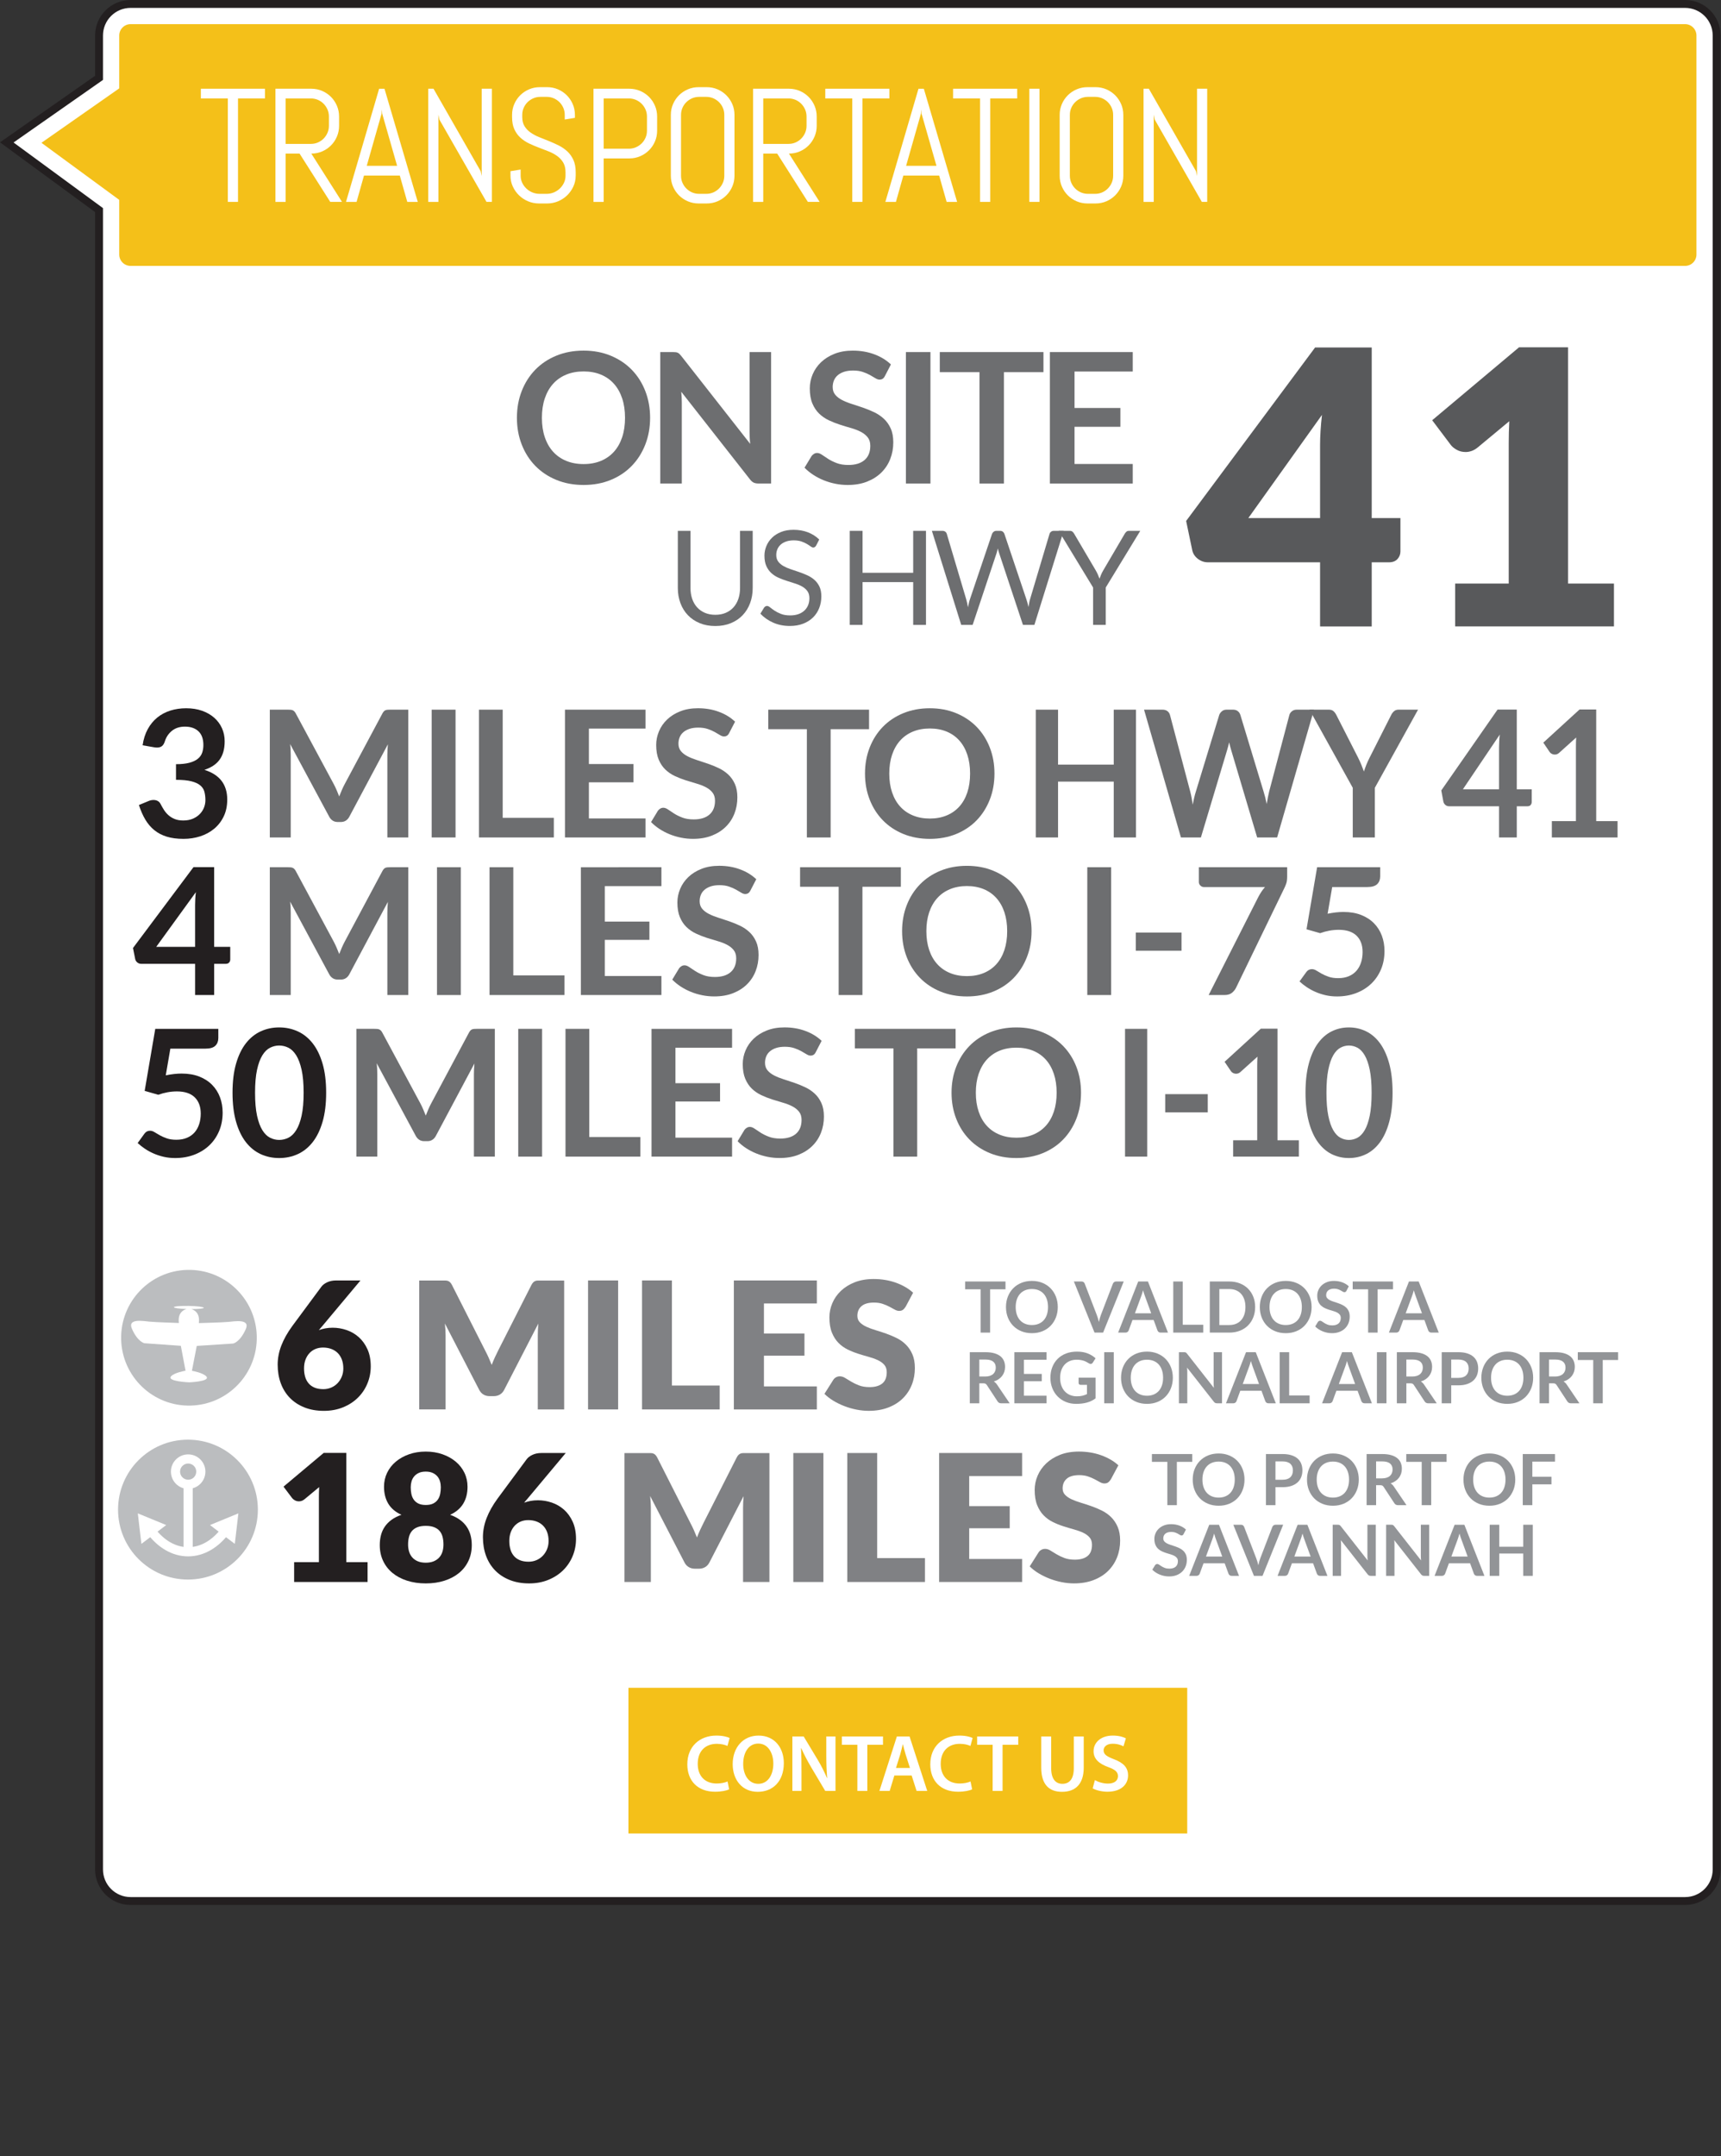
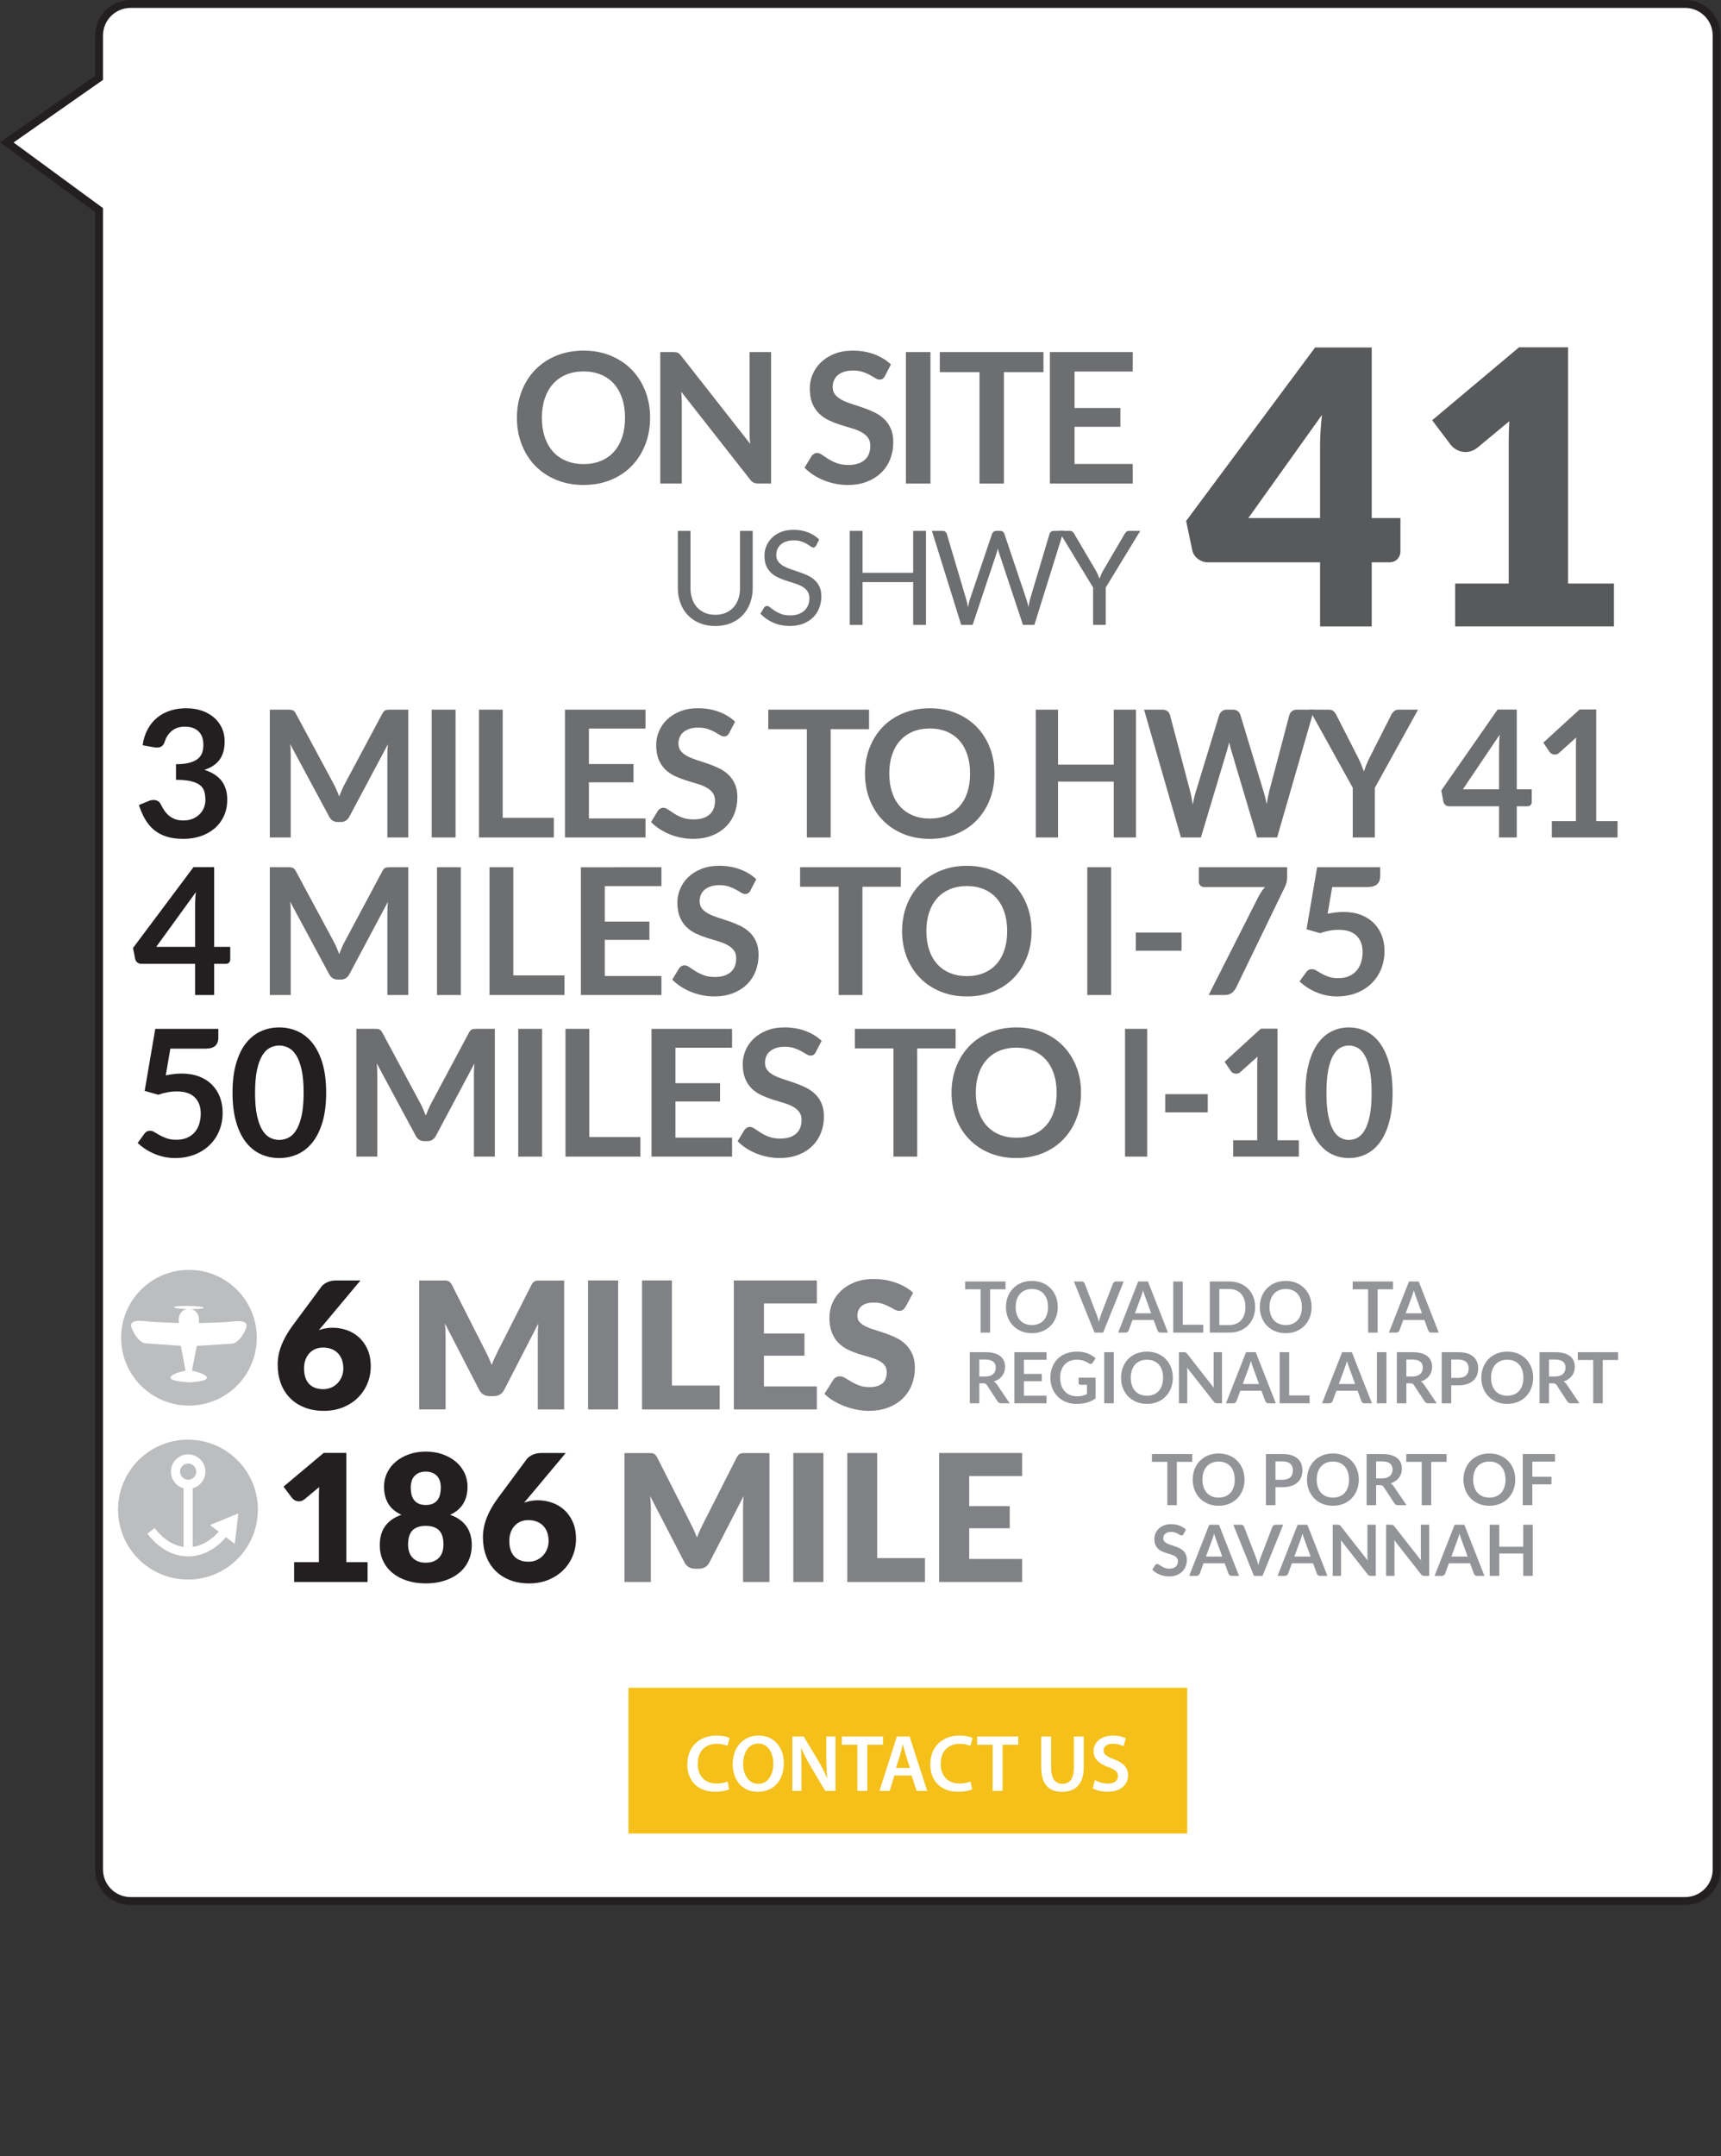
<svg xmlns="http://www.w3.org/2000/svg" version="1.1" id="Layer_1" x="0px" y="0px" width="341px" height="427px" viewBox="0 0 341 427" enable-background="new 0 0 341 427" xml:space="preserve">
  <rect x="0" y="0" width="341" height="427" fill="#333333" stroke="none" />
  <path fill="#FFFFFF" stroke="#231F20" stroke-width="1.563" stroke-miterlimit="10" d="M340.135,370.191  c0,3.453-2.797,6.25-6.25,6.25H25.877c-3.453,0-6.252-2.797-6.252-6.25V41.605L1.342,28.201l18.283-12.787V7.033  c0-3.453,2.799-6.252,6.252-6.252h308.008c3.453,0,6.25,2.799,6.25,6.252V370.191z" />
  <rect x="124.519" y="334.218" fill="#F4C019" width="110.719" height="28.851" />
  <g>
    <path fill="#FFFFFF" d="M144.475,354.323c-0.464,0.24-1.488,0.48-2.785,0.48c-3.425,0-5.506-2.145-5.506-5.426   c0-3.553,2.465-5.698,5.763-5.698c1.296,0,2.225,0.272,2.625,0.48l-0.433,1.569c-0.512-0.224-1.216-0.416-2.112-0.416   c-2.193,0-3.778,1.376-3.778,3.969c0,2.369,1.393,3.89,3.762,3.89c0.801,0,1.633-0.16,2.146-0.4L144.475,354.323z" />
    <path fill="#FFFFFF" d="M155.308,349.137c0,3.618-2.192,5.683-5.17,5.683c-3.041,0-4.962-2.321-4.962-5.49   c0-3.313,2.081-5.65,5.122-5.65C153.451,343.679,155.308,346.064,155.308,349.137z M147.257,349.297   c0,2.193,1.104,3.938,2.993,3.938c1.904,0,2.978-1.761,2.978-4.018c0-2.033-1.009-3.954-2.978-3.954   C148.297,345.264,147.257,347.072,147.257,349.297z" />
    <path fill="#FFFFFF" d="M157,354.644v-10.789h2.24l2.785,4.626c0.721,1.201,1.345,2.449,1.841,3.618h0.032   c-0.128-1.441-0.176-2.833-0.176-4.482v-3.762h1.824v10.789h-2.032l-2.817-4.738c-0.688-1.185-1.408-2.513-1.937-3.729   l-0.048,0.016c0.079,1.392,0.096,2.817,0.096,4.594v3.857H157z" />
    <path fill="#FFFFFF" d="M169.881,345.504h-3.073v-1.649h8.147v1.649h-3.105v9.14h-1.969V345.504z" />
    <path fill="#FFFFFF" d="M177.209,351.586l-0.928,3.057h-2.033l3.458-10.789h2.513l3.505,10.789h-2.112l-0.977-3.057H177.209z    M180.299,350.098l-0.849-2.657c-0.208-0.656-0.384-1.393-0.544-2.017h-0.032c-0.16,0.624-0.32,1.376-0.512,2.017l-0.833,2.657   H180.299z" />
    <path fill="#FFFFFF" d="M192.619,354.323c-0.464,0.24-1.488,0.48-2.785,0.48c-3.425,0-5.506-2.145-5.506-5.426   c0-3.553,2.465-5.698,5.763-5.698c1.296,0,2.225,0.272,2.625,0.48l-0.433,1.569c-0.512-0.224-1.216-0.416-2.112-0.416   c-2.193,0-3.778,1.376-3.778,3.969c0,2.369,1.393,3.89,3.762,3.89c0.801,0,1.633-0.16,2.146-0.4L192.619,354.323z" />
    <path fill="#FFFFFF" d="M196.682,345.504h-3.073v-1.649h8.147v1.649h-3.105v9.14h-1.969V345.504z" />
    <path fill="#FFFFFF" d="M208.281,343.855v6.291c0,2.113,0.881,3.089,2.209,3.089c1.425,0,2.273-0.976,2.273-3.089v-6.291h1.969   v6.163c0,3.33-1.713,4.802-4.306,4.802c-2.497,0-4.114-1.393-4.114-4.786v-6.179H208.281z" />
    <path fill="#FFFFFF" d="M216.937,352.499c0.64,0.368,1.601,0.688,2.608,0.688c1.265,0,1.969-0.592,1.969-1.473   c0-0.816-0.544-1.296-1.921-1.792c-1.776-0.641-2.913-1.585-2.913-3.138c0-1.761,1.473-3.105,3.81-3.105   c1.169,0,2.033,0.256,2.594,0.544l-0.48,1.585c-0.385-0.208-1.137-0.512-2.146-0.512c-1.248,0-1.792,0.672-1.792,1.296   c0,0.833,0.624,1.216,2.064,1.777c1.873,0.704,2.785,1.648,2.785,3.201c0,1.729-1.312,3.233-4.098,3.233   c-1.137,0-2.321-0.32-2.913-0.672L216.937,352.499z" />
  </g>
-   <path fill="#F4C019" d="M8.213,28.277l15.412,11.301v10.826c0,1.242,1.01,2.25,2.252,2.25h308.008c1.242,0,2.25-1.008,2.25-2.25  V7.033c0-1.242-1.008-2.252-2.25-2.252H25.877c-1.242,0-2.252,1.01-2.252,2.252v10.465L8.213,28.277z" />
  <g>
    <path fill="#FFFFFF" d="M47.158,19.494v20.484h-2.016V19.494h-5.344v-1.922h12.703v1.922H47.158z" />
    <path fill="#FFFFFF" d="M65.437,39.979l-6.078-9.562h-2.766v9.562h-2.016V17.572h7.109c0.76,0,1.474,0.144,2.141,0.43   c0.666,0.287,1.25,0.68,1.75,1.18s0.893,1.086,1.18,1.758c0.286,0.672,0.43,1.388,0.43,2.148V24.9c0,0.761-0.144,1.477-0.43,2.148   c-0.287,0.672-0.68,1.258-1.18,1.758s-1.084,0.894-1.75,1.18c-0.667,0.287-1.381,0.43-2.141,0.43l6.078,9.562H65.437z    M65.171,23.088c0-0.5-0.094-0.966-0.281-1.398c-0.188-0.432-0.443-0.812-0.766-1.141c-0.323-0.328-0.701-0.586-1.133-0.773   c-0.433-0.188-0.898-0.281-1.398-0.281h-5v9h5c0.5,0,0.966-0.094,1.398-0.281c0.432-0.188,0.81-0.445,1.133-0.773   c0.322-0.328,0.578-0.708,0.766-1.141c0.188-0.432,0.281-0.898,0.281-1.398V23.088z" />
    <path fill="#FFFFFF" d="M79.215,34.76h-7.094l-1.469,5.219h-2.094l6.562-22.406h1.062l6.594,22.406h-2.078L79.215,34.76z    M72.668,32.838h6.016L75.73,22.51l-0.062-0.828l-0.062,0.828L72.668,32.838z" />
    <path fill="#FFFFFF" d="M96.398,39.979l-9.344-16.312l-0.188-0.969v17.281h-2.016V17.572h1.047L95.242,33.9l0.203,0.953V17.572   h2.016v22.406H96.398z" />
    <path fill="#FFFFFF" d="M114.067,34.791c0,0.761-0.154,1.474-0.461,2.141c-0.308,0.667-0.719,1.25-1.234,1.75   s-1.115,0.894-1.797,1.18c-0.683,0.286-1.404,0.43-2.164,0.43h-1.609c-0.761,0-1.482-0.144-2.164-0.43   c-0.683-0.286-1.281-0.68-1.797-1.18s-0.928-1.083-1.234-1.75c-0.308-0.667-0.461-1.38-0.461-2.141V33.9l2.016-0.328v1.219   c0,0.5,0.102,0.966,0.305,1.398c0.203,0.433,0.477,0.812,0.82,1.141s0.742,0.586,1.195,0.773s0.93,0.281,1.43,0.281h1.406   c0.5,0,0.974-0.094,1.422-0.281c0.447-0.188,0.844-0.445,1.188-0.773s0.617-0.708,0.82-1.141c0.203-0.432,0.305-0.898,0.305-1.398   v-0.672c0-0.771-0.151-1.411-0.453-1.922c-0.303-0.51-0.703-0.945-1.203-1.305s-1.065-0.664-1.695-0.914   c-0.631-0.25-1.279-0.5-1.945-0.75c-0.667-0.25-1.315-0.526-1.945-0.828c-0.631-0.302-1.195-0.68-1.695-1.133   s-0.901-1.008-1.203-1.664c-0.303-0.656-0.453-1.463-0.453-2.422V22.76c0-0.76,0.143-1.474,0.43-2.141   c0.286-0.667,0.68-1.25,1.18-1.75s1.086-0.893,1.758-1.18c0.672-0.286,1.388-0.43,2.148-0.43h1.438c0.76,0,1.474,0.144,2.141,0.43   c0.666,0.287,1.25,0.68,1.75,1.18s0.893,1.083,1.18,1.75c0.286,0.667,0.43,1.38,0.43,2.141v0.578l-2.016,0.328V22.76   c0-0.5-0.094-0.966-0.281-1.398c-0.188-0.432-0.443-0.81-0.766-1.133c-0.323-0.323-0.701-0.578-1.133-0.766   c-0.433-0.188-0.898-0.281-1.398-0.281h-1.25c-0.5,0-0.967,0.094-1.398,0.281c-0.433,0.188-0.812,0.443-1.141,0.766   c-0.328,0.323-0.586,0.701-0.773,1.133c-0.188,0.433-0.281,0.898-0.281,1.398v0.422c0,0.719,0.15,1.323,0.453,1.812   c0.302,0.49,0.703,0.909,1.203,1.258c0.5,0.349,1.064,0.651,1.695,0.906c0.63,0.255,1.278,0.516,1.945,0.781   c0.666,0.266,1.314,0.558,1.945,0.875c0.63,0.318,1.195,0.708,1.695,1.172c0.5,0.464,0.9,1.029,1.203,1.695   c0.302,0.667,0.453,1.479,0.453,2.438V34.791z" />
    <path fill="#FFFFFF" d="M129.775,28.01c-0.287,0.667-0.68,1.25-1.18,1.75s-1.086,0.894-1.758,1.18   c-0.672,0.287-1.389,0.43-2.148,0.43h-5.078v8.609h-2.016V17.572h7.094c0.76,0,1.477,0.144,2.148,0.43   c0.672,0.287,1.258,0.68,1.758,1.18s0.893,1.086,1.18,1.758c0.286,0.672,0.43,1.388,0.43,2.148v2.781   C130.205,26.63,130.062,27.343,129.775,28.01z M128.189,23.088c0-0.5-0.094-0.966-0.281-1.398   c-0.188-0.432-0.445-0.812-0.773-1.141s-0.709-0.586-1.141-0.773c-0.433-0.188-0.898-0.281-1.398-0.281h-4.984v9.953h4.984   c0.5,0,0.966-0.094,1.398-0.281c0.432-0.188,0.812-0.442,1.141-0.766c0.328-0.323,0.586-0.7,0.773-1.133   c0.188-0.432,0.281-0.898,0.281-1.398V23.088z" />
    <path fill="#FFFFFF" d="M145.101,36.932c-0.287,0.667-0.68,1.25-1.18,1.75s-1.084,0.894-1.75,1.18   c-0.667,0.286-1.381,0.43-2.141,0.43h-1.594c-0.761,0-1.477-0.144-2.148-0.43s-1.258-0.68-1.758-1.18s-0.894-1.083-1.18-1.75   c-0.287-0.667-0.43-1.38-0.43-2.141V22.76c0-0.76,0.143-1.474,0.43-2.141c0.286-0.667,0.68-1.25,1.18-1.75s1.086-0.893,1.758-1.18   c0.672-0.286,1.388-0.43,2.148-0.43h1.594c0.76,0,1.474,0.144,2.141,0.43c0.666,0.287,1.25,0.68,1.75,1.18s0.893,1.083,1.18,1.75   c0.286,0.667,0.43,1.38,0.43,2.141v12.031C145.53,35.552,145.387,36.265,145.101,36.932z M143.515,22.76   c0-0.5-0.094-0.966-0.281-1.398c-0.188-0.432-0.443-0.81-0.766-1.133c-0.323-0.323-0.701-0.578-1.133-0.766   c-0.433-0.188-0.898-0.281-1.398-0.281h-1.406c-0.5,0-0.967,0.094-1.398,0.281c-0.433,0.188-0.812,0.443-1.141,0.766   c-0.328,0.323-0.586,0.701-0.773,1.133c-0.188,0.433-0.281,0.898-0.281,1.398v12.031c0,0.5,0.094,0.966,0.281,1.398   c0.188,0.433,0.445,0.812,0.773,1.141s0.708,0.586,1.141,0.773c0.432,0.188,0.898,0.281,1.398,0.281h1.406   c0.5,0,0.966-0.094,1.398-0.281c0.432-0.188,0.81-0.445,1.133-0.773c0.322-0.328,0.578-0.708,0.766-1.141   c0.188-0.432,0.281-0.898,0.281-1.398V22.76z" />
    <path fill="#FFFFFF" d="M160.074,39.979l-6.078-9.562h-2.766v9.562h-2.016V17.572h7.109c0.76,0,1.474,0.144,2.141,0.43   c0.666,0.287,1.25,0.68,1.75,1.18s0.893,1.086,1.18,1.758c0.286,0.672,0.43,1.388,0.43,2.148V24.9c0,0.761-0.144,1.477-0.43,2.148   c-0.287,0.672-0.68,1.258-1.18,1.758s-1.084,0.894-1.75,1.18c-0.667,0.287-1.381,0.43-2.141,0.43l6.078,9.562H160.074z    M159.809,23.088c0-0.5-0.094-0.966-0.281-1.398c-0.188-0.432-0.443-0.812-0.766-1.141c-0.323-0.328-0.701-0.586-1.133-0.773   c-0.433-0.188-0.898-0.281-1.398-0.281h-5v9h5c0.5,0,0.966-0.094,1.398-0.281c0.432-0.188,0.81-0.445,1.133-0.773   c0.322-0.328,0.578-0.708,0.766-1.141c0.188-0.432,0.281-0.898,0.281-1.398V23.088z" />
    <path fill="#FFFFFF" d="M170.883,19.494v20.484h-2.016V19.494h-5.344v-1.922h12.703v1.922H170.883z" />
    <path fill="#FFFFFF" d="M186.083,34.76h-7.094l-1.469,5.219h-2.094l6.562-22.406h1.062l6.594,22.406h-2.078L186.083,34.76z    M179.536,32.838h6.016l-2.953-10.328l-0.062-0.828l-0.062,0.828L179.536,32.838z" />
    <path fill="#FFFFFF" d="M196.205,19.494v20.484h-2.016V19.494h-5.344v-1.922h12.703v1.922H196.205z" />
    <path fill="#FFFFFF" d="M203.952,39.979V17.572h2.016v22.406H203.952z" />
    <path fill="#FFFFFF" d="M222.145,36.932c-0.287,0.667-0.68,1.25-1.18,1.75s-1.084,0.894-1.75,1.18   c-0.667,0.286-1.381,0.43-2.141,0.43h-1.594c-0.761,0-1.477-0.144-2.148-0.43s-1.258-0.68-1.758-1.18s-0.894-1.083-1.18-1.75   c-0.287-0.667-0.43-1.38-0.43-2.141V22.76c0-0.76,0.143-1.474,0.43-2.141c0.286-0.667,0.68-1.25,1.18-1.75s1.086-0.893,1.758-1.18   c0.672-0.286,1.388-0.43,2.148-0.43h1.594c0.76,0,1.474,0.144,2.141,0.43c0.666,0.287,1.25,0.68,1.75,1.18s0.893,1.083,1.18,1.75   c0.286,0.667,0.43,1.38,0.43,2.141v12.031C222.574,35.552,222.431,36.265,222.145,36.932z M220.559,22.76   c0-0.5-0.094-0.966-0.281-1.398c-0.188-0.432-0.443-0.81-0.766-1.133c-0.323-0.323-0.701-0.578-1.133-0.766   c-0.433-0.188-0.898-0.281-1.398-0.281h-1.406c-0.5,0-0.967,0.094-1.398,0.281c-0.433,0.188-0.812,0.443-1.141,0.766   c-0.328,0.323-0.586,0.701-0.773,1.133c-0.188,0.433-0.281,0.898-0.281,1.398v12.031c0,0.5,0.094,0.966,0.281,1.398   c0.188,0.433,0.445,0.812,0.773,1.141s0.708,0.586,1.141,0.773c0.432,0.188,0.898,0.281,1.398,0.281h1.406   c0.5,0,0.966-0.094,1.398-0.281c0.432-0.188,0.81-0.445,1.133-0.773c0.322-0.328,0.578-0.708,0.766-1.141   c0.188-0.432,0.281-0.898,0.281-1.398V22.76z" />
    <path fill="#FFFFFF" d="M238.133,39.979l-9.344-16.312l-0.188-0.969v17.281h-2.016V17.572h1.047l9.344,16.328l0.203,0.953V17.572   h2.016v22.406H238.133z" />
  </g>
  <rect x="49.371" y="141.408" fill="none" width="182.225" height="92.383" />
  <g>
    <g>
      <path fill="#231F20" d="M42.435,187.499h3.185v2.502c0,0.234-0.076,0.435-0.228,0.604s-0.373,0.253-0.665,0.253h-2.292v6.178    h-3.78v-6.178H27.979c-0.292,0-0.549-0.09-0.771-0.271c-0.222-0.181-0.361-0.405-0.42-0.674l-0.438-2.188l11.987-16.012h4.096    V187.499z M38.654,179.221c0-0.374,0.012-0.776,0.035-1.208s0.063-0.881,0.122-1.348l-7.857,10.833h7.7V179.221z" />
      <path fill="#6D6E70" d="M66.715,187.7c0.169,0.403,0.335,0.808,0.498,1.216c0.164-0.42,0.333-0.834,0.508-1.242    s0.361-0.799,0.561-1.173l7.489-14.018c0.094-0.175,0.189-0.315,0.289-0.42c0.099-0.105,0.21-0.181,0.332-0.228    c0.123-0.046,0.26-0.076,0.412-0.087c0.151-0.011,0.332-0.018,0.542-0.018h3.553v25.305h-4.147v-16.345    c0-0.303,0.009-0.636,0.026-0.997c0.018-0.362,0.044-0.729,0.078-1.103l-7.647,14.35c-0.175,0.327-0.402,0.581-0.683,0.761    c-0.279,0.181-0.606,0.271-0.979,0.271h-0.647c-0.374,0-0.7-0.09-0.98-0.271c-0.279-0.181-0.507-0.434-0.683-0.761l-7.752-14.402    c0.047,0.385,0.079,0.761,0.096,1.129c0.018,0.367,0.026,0.708,0.026,1.023v16.345h-4.147v-25.305h3.553    c0.21,0,0.391,0.006,0.543,0.018c0.151,0.012,0.288,0.041,0.411,0.087c0.122,0.047,0.236,0.123,0.341,0.228    c0.105,0.105,0.204,0.245,0.298,0.42l7.56,14.053C66.361,186.91,66.545,187.297,66.715,187.7z" />
      <path fill="#6D6E70" d="M91.311,197.036h-4.725v-25.305h4.725V197.036z" />
      <path fill="#6D6E70" d="M101.706,193.151h10.132v3.885h-14.84v-25.305h4.708V193.151z" />
      <path fill="#6D6E70" d="M131.053,171.731v3.745h-11.217v7.018h8.837v3.623h-8.837v7.157h11.217v3.763h-15.96v-25.305H131.053z" />
      <path fill="#6D6E70" d="M148.692,176.333c-0.128,0.257-0.277,0.438-0.446,0.542s-0.37,0.158-0.604,0.158s-0.496-0.09-0.787-0.271    c-0.292-0.181-0.637-0.382-1.033-0.604s-0.86-0.423-1.391-0.604c-0.531-0.181-1.158-0.271-1.882-0.271    c-0.653,0-1.222,0.079-1.706,0.236c-0.484,0.157-0.893,0.376-1.225,0.656c-0.333,0.28-0.581,0.615-0.744,1.006    c-0.163,0.391-0.245,0.819-0.245,1.286c0,0.595,0.167,1.091,0.499,1.487c0.333,0.397,0.772,0.735,1.321,1.015    c0.548,0.28,1.173,0.531,1.872,0.752c0.7,0.222,1.415,0.458,2.145,0.709c0.729,0.251,1.443,0.542,2.144,0.875    c0.7,0.332,1.324,0.752,1.872,1.26c0.549,0.507,0.989,1.129,1.321,1.864c0.333,0.735,0.499,1.627,0.499,2.677    c0,1.144-0.195,2.214-0.586,3.211c-0.392,0.998-0.963,1.867-1.716,2.607c-0.752,0.741-1.671,1.324-2.756,1.75    s-2.327,0.639-3.728,0.639c-0.805,0-1.599-0.079-2.38-0.236c-0.782-0.158-1.531-0.382-2.249-0.674    c-0.717-0.292-1.389-0.642-2.013-1.05c-0.624-0.408-1.181-0.863-1.671-1.365l1.365-2.258c0.128-0.163,0.282-0.3,0.464-0.411    c0.181-0.111,0.382-0.166,0.604-0.166c0.291,0,0.606,0.12,0.945,0.358c0.338,0.239,0.737,0.505,1.198,0.796    c0.461,0.292,1.004,0.557,1.628,0.796s1.373,0.359,2.248,0.359c1.342,0,2.381-0.318,3.115-0.954    c0.735-0.636,1.103-1.548,1.103-2.739c0-0.665-0.166-1.208-0.499-1.627c-0.332-0.42-0.772-0.772-1.32-1.059    c-0.549-0.286-1.173-0.528-1.873-0.726s-1.412-0.414-2.135-0.647c-0.724-0.233-1.436-0.514-2.135-0.84    c-0.7-0.326-1.324-0.752-1.873-1.277s-0.988-1.181-1.321-1.969c-0.332-0.788-0.499-1.759-0.499-2.914    c0-0.922,0.185-1.82,0.552-2.695s0.904-1.651,1.61-2.328c0.705-0.676,1.571-1.219,2.599-1.627    c1.026-0.408,2.198-0.612,3.518-0.612c1.493,0,2.87,0.233,4.13,0.7c1.26,0.466,2.333,1.12,3.22,1.96L148.692,176.333z" />
      <path fill="#6D6E70" d="M178.495,171.731v3.868h-7.612v21.438h-4.708v-21.438h-7.647v-3.868H178.495z" />
      <path fill="#6D6E70" d="M204.395,184.384c0,1.855-0.309,3.573-0.927,5.154c-0.619,1.581-1.488,2.949-2.607,4.104    c-1.12,1.155-2.468,2.056-4.043,2.704s-3.319,0.971-5.232,0.971c-1.914,0-3.66-0.324-5.241-0.971s-2.935-1.549-4.061-2.704    s-1.998-2.523-2.616-4.104c-0.618-1.581-0.927-3.299-0.927-5.154s0.309-3.573,0.927-5.154s1.49-2.949,2.616-4.104    c1.126-1.155,2.479-2.056,4.061-2.704s3.327-0.971,5.241-0.971c1.913,0,3.657,0.327,5.232,0.98s2.923,1.555,4.043,2.704    c1.119,1.149,1.988,2.514,2.607,4.095C204.086,180.811,204.395,182.529,204.395,184.384z M199.564,184.384    c0-1.388-0.184-2.634-0.551-3.736s-0.896-2.039-1.584-2.809c-0.688-0.77-1.525-1.359-2.511-1.768    c-0.986-0.408-2.098-0.613-3.334-0.613c-1.237,0-2.352,0.205-3.343,0.613s-1.835,0.998-2.528,1.768    c-0.694,0.77-1.229,1.706-1.602,2.809s-0.56,2.348-0.56,3.736s0.187,2.634,0.56,3.736c0.373,1.102,0.907,2.036,1.602,2.8    c0.693,0.764,1.537,1.351,2.528,1.759s2.105,0.612,3.343,0.612c1.236,0,2.348-0.204,3.334-0.612    c0.985-0.408,1.822-0.995,2.511-1.759s1.217-1.698,1.584-2.8C199.381,187.018,199.564,185.772,199.564,184.384z" />
      <path fill="#6D6E70" d="M220.162,197.036h-4.725v-25.305h4.725V197.036z" />
      <path fill="#6D6E70" d="M225.045,184.664h9.065v3.605h-9.065V184.664z" />
      <path fill="#6D6E70" d="M255.039,171.731v1.873c0,0.56-0.061,1.012-0.184,1.356c-0.122,0.344-0.242,0.633-0.358,0.866    l-9.572,19.74c-0.199,0.409-0.479,0.756-0.841,1.042c-0.361,0.286-0.852,0.429-1.47,0.429h-3.133l9.801-19.337    c0.408-0.793,0.863-1.476,1.364-2.047h-12.109c-0.269,0-0.502-0.099-0.7-0.298c-0.198-0.198-0.298-0.431-0.298-0.7v-2.923H255.039    z" />
      <path fill="#6D6E70" d="M273.467,173.569c0,0.618-0.195,1.12-0.586,1.505c-0.392,0.385-1.042,0.578-1.952,0.578h-6.965    l-0.91,5.285c1.144-0.233,2.188-0.35,3.133-0.35c1.33,0,2.5,0.199,3.509,0.595c1.009,0.397,1.857,0.945,2.546,1.645    s1.208,1.52,1.558,2.458c0.351,0.939,0.525,1.952,0.525,3.037c0,1.342-0.236,2.566-0.709,3.675s-1.129,2.056-1.969,2.844    s-1.835,1.397-2.983,1.829c-1.149,0.432-2.4,0.647-3.754,0.647c-0.794,0-1.546-0.082-2.258-0.245    c-0.712-0.164-1.38-0.382-2.004-0.656s-1.201-0.589-1.732-0.945c-0.53-0.355-1.006-0.732-1.426-1.128l1.33-1.838    c0.28-0.396,0.653-0.595,1.12-0.595c0.291,0,0.586,0.093,0.884,0.28c0.297,0.187,0.645,0.391,1.041,0.613s0.857,0.426,1.383,0.612    c0.524,0.187,1.16,0.28,1.907,0.28c0.793,0,1.493-0.128,2.1-0.385c0.606-0.256,1.111-0.615,1.514-1.076    c0.403-0.461,0.706-1.009,0.91-1.645c0.204-0.636,0.307-1.327,0.307-2.074c0-1.376-0.4-2.453-1.199-3.229    c-0.799-0.775-1.975-1.164-3.526-1.164c-1.225,0-2.456,0.222-3.692,0.665l-2.694-0.77l2.1-12.285h12.495V173.569z" />
      <path fill="#231F20" d="M43.257,205.569c0,0.618-0.195,1.12-0.586,1.505c-0.392,0.385-1.042,0.578-1.952,0.578h-6.965l-0.91,5.285    c1.144-0.233,2.188-0.35,3.133-0.35c1.33,0,2.5,0.199,3.509,0.595c1.009,0.397,1.857,0.945,2.546,1.645s1.208,1.52,1.558,2.458    c0.351,0.939,0.525,1.952,0.525,3.037c0,1.342-0.236,2.566-0.709,3.675s-1.129,2.056-1.969,2.844s-1.835,1.397-2.983,1.829    c-1.149,0.432-2.4,0.647-3.754,0.647c-0.794,0-1.546-0.082-2.258-0.245c-0.712-0.164-1.38-0.382-2.004-0.656    s-1.201-0.589-1.732-0.945c-0.53-0.355-1.006-0.732-1.426-1.128l1.33-1.838c0.28-0.396,0.653-0.595,1.12-0.595    c0.291,0,0.586,0.093,0.884,0.28c0.297,0.187,0.645,0.391,1.041,0.613s0.857,0.426,1.383,0.612c0.524,0.187,1.16,0.28,1.907,0.28    c0.793,0,1.493-0.128,2.1-0.385c0.606-0.256,1.111-0.615,1.514-1.076c0.403-0.461,0.706-1.009,0.91-1.645    c0.204-0.636,0.307-1.327,0.307-2.074c0-1.376-0.4-2.453-1.199-3.229c-0.799-0.775-1.975-1.164-3.526-1.164    c-1.225,0-2.456,0.222-3.692,0.665l-2.694-0.77l2.1-12.285h12.495V205.569z" />
      <path fill="#231F20" d="M64.624,216.384c0,2.205-0.236,4.121-0.709,5.749c-0.472,1.627-1.126,2.972-1.96,4.034    c-0.834,1.062-1.819,1.853-2.957,2.372c-1.138,0.519-2.365,0.778-3.684,0.778s-2.541-0.26-3.666-0.778    c-1.127-0.519-2.104-1.31-2.932-2.372c-0.828-1.062-1.477-2.406-1.942-4.034c-0.467-1.627-0.7-3.543-0.7-5.749    c0-2.217,0.233-4.136,0.7-5.758c0.466-1.621,1.114-2.963,1.942-4.025c0.828-1.062,1.805-1.852,2.932-2.371    c1.125-0.519,2.348-0.779,3.666-0.779s2.546,0.26,3.684,0.779s2.123,1.31,2.957,2.371c0.834,1.062,1.488,2.404,1.96,4.025    C64.388,212.248,64.624,214.167,64.624,216.384z M60.162,216.384c0-1.832-0.135-3.349-0.403-4.55    c-0.269-1.201-0.627-2.158-1.076-2.87c-0.449-0.712-0.965-1.21-1.549-1.497c-0.583-0.286-1.189-0.429-1.819-0.429    c-0.619,0-1.217,0.143-1.794,0.429c-0.577,0.286-1.088,0.785-1.531,1.497c-0.443,0.711-0.796,1.668-1.059,2.87    c-0.263,1.202-0.394,2.719-0.394,4.55s0.131,3.348,0.394,4.55s0.615,2.159,1.059,2.87c0.443,0.712,0.954,1.21,1.531,1.496    c0.577,0.286,1.175,0.429,1.794,0.429c0.63,0,1.236-0.143,1.819-0.429c0.584-0.286,1.1-0.784,1.549-1.496    c0.449-0.711,0.808-1.668,1.076-2.87S60.162,218.215,60.162,216.384z" />
      <path fill="#6D6E70" d="M83.864,219.7c0.169,0.403,0.335,0.808,0.498,1.216c0.164-0.42,0.333-0.834,0.508-1.242    s0.361-0.799,0.561-1.173l7.489-14.018c0.094-0.175,0.189-0.315,0.289-0.42c0.099-0.105,0.21-0.181,0.332-0.228    c0.123-0.046,0.26-0.076,0.412-0.087c0.151-0.011,0.332-0.018,0.542-0.018h3.553v25.305H93.9v-16.345    c0-0.303,0.009-0.636,0.026-0.997c0.018-0.362,0.044-0.729,0.078-1.103l-7.647,14.35c-0.175,0.327-0.402,0.581-0.683,0.761    c-0.279,0.181-0.606,0.271-0.979,0.271h-0.647c-0.374,0-0.7-0.09-0.98-0.271c-0.279-0.181-0.507-0.434-0.683-0.761l-7.752-14.402    c0.047,0.385,0.079,0.761,0.096,1.129c0.018,0.367,0.026,0.708,0.026,1.023v16.345h-4.147v-25.305h3.553    c0.21,0,0.391,0.006,0.543,0.018c0.151,0.012,0.288,0.041,0.411,0.087c0.122,0.047,0.236,0.123,0.341,0.228    c0.105,0.105,0.204,0.245,0.298,0.42l7.56,14.053C83.511,218.91,83.694,219.297,83.864,219.7z" />
      <path fill="#6D6E70" d="M107.41,229.036h-4.725v-25.305h4.725V229.036z" />
      <path fill="#6D6E70" d="M116.755,225.151h10.132v3.885h-14.84v-25.305h4.708V225.151z" />
      <path fill="#6D6E70" d="M145.052,203.731v3.745h-11.217v7.018h8.837v3.623h-8.837v7.157h11.217v3.763h-15.96v-25.305H145.052z" />
      <path fill="#6D6E70" d="M161.642,208.333c-0.128,0.257-0.277,0.438-0.446,0.542s-0.37,0.158-0.604,0.158s-0.496-0.09-0.787-0.271    c-0.292-0.181-0.637-0.382-1.033-0.604s-0.86-0.423-1.391-0.604c-0.531-0.181-1.158-0.271-1.882-0.271    c-0.653,0-1.222,0.079-1.706,0.236c-0.484,0.157-0.893,0.376-1.225,0.656c-0.333,0.28-0.581,0.615-0.744,1.006    c-0.163,0.391-0.245,0.819-0.245,1.286c0,0.595,0.167,1.091,0.499,1.487c0.333,0.397,0.772,0.735,1.321,1.015    c0.548,0.28,1.173,0.531,1.872,0.752c0.7,0.222,1.415,0.458,2.145,0.709c0.729,0.251,1.443,0.542,2.144,0.875    c0.7,0.332,1.324,0.752,1.872,1.26c0.549,0.507,0.989,1.129,1.321,1.864c0.333,0.735,0.499,1.627,0.499,2.677    c0,1.144-0.195,2.214-0.586,3.211c-0.392,0.998-0.963,1.867-1.716,2.607c-0.752,0.741-1.671,1.324-2.756,1.75    s-2.327,0.639-3.728,0.639c-0.805,0-1.599-0.079-2.38-0.236c-0.782-0.158-1.531-0.382-2.249-0.674    c-0.717-0.292-1.389-0.642-2.013-1.05c-0.624-0.408-1.181-0.863-1.671-1.365l1.365-2.258c0.128-0.163,0.282-0.3,0.464-0.411    c0.181-0.111,0.382-0.166,0.604-0.166c0.291,0,0.606,0.12,0.945,0.358c0.338,0.239,0.737,0.505,1.198,0.796    c0.461,0.292,1.004,0.557,1.628,0.796s1.373,0.359,2.248,0.359c1.342,0,2.381-0.318,3.115-0.954    c0.735-0.636,1.103-1.548,1.103-2.739c0-0.665-0.166-1.208-0.499-1.627c-0.332-0.42-0.772-0.772-1.32-1.059    c-0.549-0.286-1.173-0.528-1.873-0.726s-1.412-0.414-2.135-0.647c-0.724-0.233-1.436-0.514-2.135-0.84    c-0.7-0.326-1.324-0.752-1.873-1.277s-0.988-1.181-1.321-1.969c-0.332-0.788-0.499-1.759-0.499-2.914    c0-0.922,0.185-1.82,0.552-2.695s0.904-1.651,1.61-2.328c0.705-0.676,1.571-1.219,2.599-1.627    c1.026-0.408,2.198-0.612,3.518-0.612c1.493,0,2.87,0.233,4.13,0.7c1.26,0.466,2.333,1.12,3.22,1.96L161.642,208.333z" />
      <path fill="#6D6E70" d="M189.345,203.731v3.868h-7.612v21.438h-4.708v-21.438h-7.647v-3.868H189.345z" />
      <path fill="#6D6E70" d="M214.194,216.384c0,1.855-0.309,3.573-0.927,5.154c-0.619,1.581-1.488,2.949-2.607,4.104    c-1.12,1.155-2.468,2.056-4.043,2.704s-3.319,0.971-5.232,0.971c-1.914,0-3.66-0.324-5.241-0.971s-2.935-1.549-4.061-2.704    s-1.998-2.523-2.616-4.104c-0.618-1.581-0.927-3.299-0.927-5.154s0.309-3.573,0.927-5.154s1.49-2.949,2.616-4.104    c1.126-1.155,2.479-2.056,4.061-2.704s3.327-0.971,5.241-0.971c1.913,0,3.657,0.327,5.232,0.98s2.923,1.555,4.043,2.704    c1.119,1.149,1.988,2.514,2.607,4.095C213.886,212.811,214.194,214.529,214.194,216.384z M209.364,216.384    c0-1.388-0.184-2.634-0.551-3.736s-0.896-2.039-1.584-2.809c-0.688-0.77-1.525-1.359-2.511-1.768    c-0.986-0.408-2.098-0.613-3.334-0.613c-1.237,0-2.352,0.205-3.343,0.613s-1.835,0.998-2.528,1.768    c-0.694,0.77-1.229,1.706-1.602,2.809s-0.56,2.348-0.56,3.736s0.187,2.634,0.56,3.736c0.373,1.102,0.907,2.036,1.602,2.8    c0.693,0.764,1.537,1.351,2.528,1.759s2.105,0.612,3.343,0.612c1.236,0,2.348-0.204,3.334-0.612    c0.985-0.408,1.822-0.995,2.511-1.759s1.217-1.698,1.584-2.8C209.181,219.018,209.364,217.772,209.364,216.384z" />
      <path fill="#6D6E70" d="M227.312,229.036h-4.395v-25.305h4.395V229.036z" />
      <path fill="#6D6E70" d="M230.876,216.664h8.43v3.605h-8.43V216.664z" />
      <path fill="#6D6E70" d="M244.335,225.799h4.769v-14.753c0-0.571,0.017-1.172,0.049-1.802l-3.385,3.045    c-0.142,0.128-0.285,0.216-0.432,0.263s-0.29,0.07-0.432,0.07c-0.217,0-0.415-0.049-0.594-0.149    c-0.179-0.099-0.312-0.212-0.398-0.341l-1.27-1.873l7.177-6.562h3.304v22.103h4.232v3.237h-13.02V225.799z" />
      <path fill="#6D6E70" d="M275.925,216.384c0,2.205-0.22,4.121-0.659,5.749s-1.047,2.972-1.823,4.034    c-0.775,1.062-1.692,1.853-2.75,2.372c-1.058,0.519-2.2,0.778-3.426,0.778c-1.227,0-2.363-0.26-3.41-0.778    c-1.047-0.519-1.955-1.31-2.726-2.372c-0.771-1.062-1.373-2.406-1.807-4.034c-0.435-1.627-0.651-3.543-0.651-5.749    c0-2.217,0.217-4.136,0.651-5.758c0.434-1.621,1.036-2.963,1.807-4.025c0.771-1.062,1.679-1.852,2.726-2.371    s2.184-0.779,3.41-0.779c1.226,0,2.368,0.26,3.426,0.779s1.975,1.31,2.75,2.371c0.776,1.062,1.384,2.404,1.823,4.025    C275.705,212.248,275.925,214.167,275.925,216.384z M271.774,216.384c0-1.832-0.125-3.349-0.374-4.55    c-0.25-1.201-0.584-2.158-1.001-2.87c-0.418-0.712-0.898-1.21-1.44-1.497c-0.543-0.286-1.106-0.429-1.692-0.429    c-0.575,0-1.132,0.143-1.669,0.429c-0.536,0.286-1.012,0.785-1.424,1.497c-0.412,0.711-0.74,1.668-0.984,2.87    c-0.244,1.202-0.366,2.719-0.366,4.55s0.122,3.348,0.366,4.55s0.572,2.159,0.984,2.87c0.412,0.712,0.888,1.21,1.424,1.496    c0.537,0.286,1.094,0.429,1.669,0.429c0.586,0,1.149-0.143,1.692-0.429c0.542-0.286,1.022-0.784,1.44-1.496    c0.417-0.711,0.751-1.668,1.001-2.87C271.649,219.732,271.774,218.215,271.774,216.384z" />
    </g>
  </g>
  <g>
    <g>
      <path fill="#231F20" d="M65.923,262.917c0.923,0,1.835,0.152,2.734,0.456c0.9,0.304,1.706,0.771,2.42,1.402    c0.712,0.631,1.288,1.429,1.727,2.393c0.438,0.964,0.657,2.101,0.657,3.41c0,1.192-0.222,2.323-0.666,3.392    s-1.072,2.005-1.885,2.805c-0.812,0.801-1.791,1.435-2.937,1.902s-2.413,0.701-3.804,0.701c-1.427,0-2.706-0.225-3.84-0.675    s-2.095-1.078-2.884-1.884c-0.789-0.807-1.391-1.771-1.806-2.893c-0.415-1.122-0.622-2.355-0.622-3.699    c0-1.274,0.245-2.542,0.736-3.804c0.49-1.262,1.215-2.548,2.174-3.857l5.75-7.766c0.257-0.351,0.643-0.646,1.157-0.885    c0.514-0.24,1.099-0.359,1.753-0.359h4.839l-7.574,9.046c-0.116,0.129-0.23,0.26-0.342,0.395c-0.11,0.134-0.219,0.266-0.324,0.395    c0.409-0.152,0.839-0.269,1.289-0.351C64.926,262.958,65.408,262.917,65.923,262.917z M60.242,270.963    c0,0.631,0.076,1.198,0.229,1.7c0.151,0.503,0.386,0.936,0.701,1.297c0.315,0.362,0.713,0.64,1.192,0.833    c0.479,0.193,1.046,0.289,1.7,0.289c0.561,0,1.084-0.105,1.569-0.315c0.484-0.21,0.902-0.5,1.253-0.868s0.628-0.801,0.833-1.297    c0.204-0.497,0.307-1.037,0.307-1.622c0-0.654-0.097-1.239-0.289-1.753c-0.193-0.514-0.465-0.946-0.815-1.297    c-0.351-0.351-0.774-0.62-1.271-0.807c-0.497-0.187-1.05-0.28-1.657-0.28c-0.55,0-1.052,0.096-1.508,0.289    s-0.85,0.471-1.184,0.833c-0.333,0.363-0.593,0.795-0.779,1.297C60.336,269.766,60.242,270.332,60.242,270.963z" />
      <path fill="#808184" d="M96.803,268.806c0.217,0.479,0.424,0.971,0.623,1.474c0.198-0.515,0.408-1.015,0.631-1.501    c0.222-0.485,0.449-0.956,0.684-1.413l6.557-12.916c0.116-0.222,0.236-0.395,0.359-0.518c0.123-0.123,0.26-0.213,0.412-0.272    c0.151-0.059,0.324-0.088,0.517-0.088c0.193,0,0.418,0,0.676,0h4.522v25.525h-5.225v-14.691c0-0.713,0.035-1.484,0.105-2.314    l-6.767,13.13c-0.211,0.409-0.494,0.719-0.851,0.929s-0.763,0.315-1.218,0.315h-0.807c-0.456,0-0.862-0.105-1.219-0.315    s-0.64-0.52-0.851-0.929l-6.802-13.148c0.047,0.409,0.082,0.815,0.105,1.218s0.035,0.774,0.035,1.113v14.691h-5.225v-25.525h4.523    c0.257,0,0.481,0,0.675,0c0.192,0,0.365,0.029,0.517,0.088c0.152,0.059,0.29,0.149,0.412,0.272    c0.123,0.123,0.243,0.295,0.359,0.518l6.574,12.969C96.361,267.864,96.587,268.326,96.803,268.806z" />
      <path fill="#808184" d="M122.477,279.098h-5.96v-25.542h5.96V279.098z" />
      <path fill="#808184" d="M133.135,274.364h9.467v4.733h-15.393v-25.542h5.926V274.364z" />
      <path fill="#808184" d="M161.851,253.555v4.558h-10.483v5.96h8.029v4.383h-8.029v6.083h10.483v4.558h-16.444v-25.542H161.851z" />
      <path fill="#808184" d="M179.451,258.744c-0.176,0.281-0.359,0.491-0.553,0.631c-0.192,0.14-0.44,0.21-0.744,0.21    c-0.27,0-0.559-0.085-0.868-0.254s-0.66-0.359-1.052-0.57s-0.839-0.4-1.341-0.57c-0.503-0.169-1.076-0.254-1.719-0.254    c-1.11,0-1.937,0.236-2.48,0.71c-0.543,0.473-0.815,1.113-0.815,1.919c0,0.515,0.164,0.941,0.491,1.28    c0.327,0.339,0.757,0.631,1.288,0.876c0.532,0.246,1.14,0.471,1.823,0.675c0.685,0.205,1.383,0.432,2.096,0.684    s1.411,0.546,2.095,0.885s1.291,0.771,1.823,1.297c0.531,0.526,0.961,1.166,1.288,1.919s0.491,1.663,0.491,2.726    c0,1.181-0.205,2.285-0.613,3.313c-0.409,1.028-1.003,1.926-1.779,2.691c-0.777,0.766-1.736,1.367-2.876,1.806    c-1.139,0.438-2.434,0.657-3.883,0.657c-0.795,0-1.604-0.082-2.428-0.245s-1.622-0.395-2.394-0.692    c-0.771-0.298-1.496-0.651-2.174-1.061c-0.678-0.409-1.268-0.865-1.771-1.367l1.753-2.77c0.129-0.21,0.31-0.379,0.544-0.508    c0.233-0.128,0.484-0.193,0.754-0.193c0.351,0,0.704,0.111,1.061,0.333c0.356,0.222,0.76,0.468,1.21,0.736    c0.449,0.269,0.967,0.515,1.551,0.736c0.585,0.222,1.274,0.333,2.069,0.333c1.075,0,1.91-0.236,2.507-0.71    c0.596-0.473,0.894-1.224,0.894-2.252c0-0.596-0.163-1.081-0.49-1.455c-0.328-0.374-0.757-0.684-1.289-0.929    c-0.532-0.246-1.137-0.461-1.814-0.649c-0.678-0.187-1.373-0.394-2.086-0.622s-1.408-0.508-2.086-0.842    c-0.679-0.333-1.283-0.771-1.814-1.314c-0.532-0.543-0.962-1.221-1.289-2.034c-0.327-0.812-0.49-1.814-0.49-3.007    c0-0.958,0.192-1.893,0.578-2.805s0.952-1.724,1.7-2.437c0.748-0.712,1.666-1.282,2.753-1.709s2.331-0.64,3.733-0.64    c0.783,0,1.546,0.062,2.288,0.184c0.742,0.123,1.446,0.304,2.112,0.543c0.667,0.24,1.289,0.526,1.867,0.859    c0.579,0.333,1.096,0.71,1.552,1.13L179.451,258.744z" />
    </g>
    <g>
      <path fill-rule="evenodd" clip-rule="evenodd" fill="#FFFFFF" d="M37.451,313.236v-0.078l0,0l-0.164-0.562l-3.297,1.121    l0.082-0.48v-0.32l2.803-2.484c-0.318-2.277-0.33-4.242-0.33-6.531l-9.645,3.406l0.082-1.316l2.557-2.133v-0.238v-1.203v-0.238    l-0.084-0.324l0.084-0.238v-0.16v-0.082h0.084h0.74h0.08v0.082v0.16v0.32v0.242l-0.08,0.238v0.801l1.976-1.602l-0.08-0.16    l0.08-1.203l-0.08-0.32v-0.242v-0.238v-0.16l0.08-0.082l0,0h0.826l0,0l0.082,0.082v0.16v0.238v0.32l-0.082,0.242v0.723    l3.379-2.727v-3.367c0.006-1.133,0.316-3.02,1.168-3.848h0.592c0.854,0.828,1.162,2.715,1.168,3.848v3.367l3.381,2.727v-0.723    l-0.082-0.242v-0.32v-0.238v-0.16l0.082-0.082l0,0h0.824l0,0l0.082,0.082v0.16v0.238v0.242l-0.082,0.32l0.082,1.203l-0.082,0.16    l1.977,1.602v-0.801l-0.082-0.238v-0.242v-0.32v-0.16v-0.082h0.082h0.742h0.082v0.082v0.16l0.082,0.238l-0.082,0.324v0.238v1.203    v0.238l2.559,2.133l0.082,1.316l-9.646-3.406c0,2.289-0.014,4.254-0.328,6.531l2.803,2.484v0.32l0.082,0.48l-3.297-1.121    l-0.166,0.562l0,0v0.078H37.451z" />
    </g>
    <g>
      <path fill="#929497" d="M199.228,253.761v1.547h-3.045v8.575h-1.884v-8.575h-3.059v-1.547H199.228z" />
      <path fill="#929497" d="M209.588,258.822c0,0.742-0.124,1.429-0.371,2.062c-0.248,0.632-0.596,1.18-1.043,1.642    c-0.448,0.462-0.987,0.822-1.617,1.082c-0.63,0.259-1.328,0.388-2.093,0.388c-0.766,0-1.465-0.129-2.097-0.388    c-0.633-0.259-1.174-0.62-1.624-1.082s-0.8-1.009-1.047-1.642s-0.371-1.319-0.371-2.062s0.124-1.429,0.371-2.062    s0.597-1.179,1.047-1.642c0.45-0.462,0.991-0.822,1.624-1.082c0.632-0.259,1.331-0.388,2.097-0.388    c0.765,0,1.463,0.13,2.093,0.392c0.63,0.261,1.169,0.622,1.617,1.081c0.447,0.46,0.795,1.006,1.043,1.638    C209.464,257.393,209.588,258.08,209.588,258.822z M207.655,258.822c0-0.555-0.073-1.053-0.221-1.495    c-0.146-0.441-0.357-0.815-0.633-1.124c-0.275-0.308-0.61-0.543-1.005-0.707c-0.395-0.163-0.839-0.245-1.333-0.245    c-0.495,0-0.94,0.082-1.338,0.245c-0.396,0.164-0.733,0.399-1.011,0.707c-0.278,0.308-0.491,0.683-0.641,1.124    c-0.149,0.441-0.225,0.939-0.225,1.495c0,0.556,0.075,1.054,0.225,1.495s0.362,0.814,0.641,1.12    c0.277,0.306,0.614,0.54,1.011,0.703c0.397,0.164,0.843,0.245,1.338,0.245c0.494,0,0.938-0.082,1.333-0.245    c0.395-0.163,0.729-0.397,1.005-0.703s0.486-0.679,0.633-1.12C207.582,259.875,207.655,259.377,207.655,258.822z" />
      <path fill="#929497" d="M212.779,253.761h1.519c0.163,0,0.297,0.04,0.399,0.119c0.103,0.079,0.18,0.182,0.23,0.308l2.38,6.174    c0.08,0.201,0.155,0.421,0.228,0.662s0.142,0.493,0.207,0.759c0.107-0.537,0.24-1.01,0.398-1.421l2.373-6.174    c0.042-0.107,0.117-0.206,0.225-0.294c0.107-0.089,0.24-0.133,0.398-0.133h1.52l-4.088,10.122h-1.701L212.779,253.761z" />
      <path fill="#929497" d="M231.427,263.883h-1.456c-0.163,0-0.298-0.041-0.402-0.123c-0.105-0.082-0.181-0.183-0.228-0.304    l-0.756-2.065h-4.193l-0.756,2.065c-0.037,0.107-0.11,0.205-0.221,0.294c-0.109,0.088-0.243,0.133-0.402,0.133h-1.463    l3.976-10.122h1.926L231.427,263.883z M224.875,260.061h3.227l-1.231-3.367c-0.057-0.149-0.118-0.326-0.186-0.528    c-0.068-0.203-0.135-0.424-0.2-0.662c-0.065,0.238-0.129,0.459-0.192,0.665c-0.062,0.205-0.125,0.385-0.186,0.539L224.875,260.061    z" />
      <path fill="#929497" d="M234.354,262.329h4.053v1.554h-5.936v-10.122h1.883V262.329z" />
      <path fill="#929497" d="M248.696,258.822c0,0.742-0.123,1.423-0.371,2.044c-0.247,0.621-0.595,1.155-1.043,1.603    c-0.447,0.448-0.986,0.796-1.617,1.043c-0.63,0.248-1.327,0.371-2.093,0.371h-3.863v-10.122h3.863    c0.766,0,1.463,0.125,2.093,0.375c0.631,0.25,1.17,0.598,1.617,1.043c0.448,0.446,0.796,0.979,1.043,1.6    C248.573,257.398,248.696,258.08,248.696,258.822z M246.771,258.822c0-0.555-0.074-1.053-0.224-1.495    c-0.149-0.441-0.362-0.814-0.638-1.12c-0.275-0.306-0.609-0.541-1.004-0.704c-0.395-0.164-0.839-0.245-1.334-0.245h-1.967v7.126    h1.967c0.495,0,0.939-0.082,1.334-0.245c0.395-0.163,0.729-0.397,1.004-0.703s0.488-0.679,0.638-1.12    S246.771,259.377,246.771,258.822z" />
      <path fill="#929497" d="M259.883,258.822c0,0.742-0.124,1.429-0.371,2.062c-0.248,0.632-0.596,1.18-1.043,1.642    c-0.448,0.462-0.987,0.822-1.617,1.082c-0.63,0.259-1.328,0.388-2.093,0.388c-0.766,0-1.465-0.129-2.097-0.388    c-0.633-0.259-1.174-0.62-1.624-1.082s-0.8-1.009-1.047-1.642s-0.371-1.319-0.371-2.062s0.124-1.429,0.371-2.062    s0.597-1.179,1.047-1.642c0.45-0.462,0.991-0.822,1.624-1.082c0.632-0.259,1.331-0.388,2.097-0.388    c0.765,0,1.463,0.13,2.093,0.392c0.63,0.261,1.169,0.622,1.617,1.081c0.447,0.46,0.795,1.006,1.043,1.638    C259.759,257.393,259.883,258.08,259.883,258.822z M257.95,258.822c0-0.555-0.073-1.053-0.221-1.495    c-0.146-0.441-0.357-0.815-0.633-1.124c-0.275-0.308-0.61-0.543-1.005-0.707c-0.395-0.163-0.839-0.245-1.333-0.245    c-0.495,0-0.94,0.082-1.338,0.245c-0.396,0.164-0.733,0.399-1.011,0.707c-0.278,0.308-0.491,0.683-0.641,1.124    c-0.149,0.441-0.225,0.939-0.225,1.495c0,0.556,0.075,1.054,0.225,1.495s0.362,0.814,0.641,1.12    c0.277,0.306,0.614,0.54,1.011,0.703c0.397,0.164,0.843,0.245,1.338,0.245c0.494,0,0.938-0.082,1.333-0.245    c0.395-0.163,0.729-0.397,1.005-0.703s0.486-0.679,0.633-1.12C257.877,259.875,257.95,259.377,257.95,258.822z" />
-       <path fill="#929497" d="M266.791,255.602c-0.052,0.103-0.111,0.175-0.179,0.217s-0.148,0.063-0.241,0.063    c-0.094,0-0.199-0.036-0.315-0.108s-0.254-0.153-0.413-0.242c-0.158-0.088-0.344-0.169-0.557-0.241    c-0.212-0.073-0.463-0.109-0.752-0.109c-0.262,0-0.489,0.032-0.683,0.095s-0.357,0.15-0.49,0.262    c-0.133,0.112-0.232,0.247-0.298,0.403c-0.064,0.156-0.098,0.328-0.098,0.515c0,0.238,0.066,0.436,0.199,0.595    c0.134,0.159,0.31,0.294,0.529,0.406c0.219,0.112,0.469,0.212,0.749,0.301c0.279,0.089,0.565,0.183,0.857,0.284    c0.291,0.1,0.577,0.217,0.857,0.35c0.279,0.133,0.529,0.301,0.749,0.504c0.219,0.203,0.396,0.451,0.528,0.745    s0.199,0.651,0.199,1.071c0,0.458-0.078,0.885-0.234,1.284c-0.156,0.399-0.385,0.747-0.686,1.043    c-0.302,0.296-0.669,0.529-1.103,0.7c-0.435,0.17-0.932,0.255-1.491,0.255c-0.322,0-0.64-0.031-0.952-0.094    s-0.612-0.153-0.899-0.27s-0.556-0.257-0.805-0.42c-0.25-0.164-0.473-0.345-0.669-0.546l0.546-0.903    c0.052-0.065,0.113-0.12,0.186-0.165c0.072-0.044,0.153-0.066,0.241-0.066c0.117,0,0.243,0.048,0.378,0.144    c0.136,0.096,0.296,0.202,0.479,0.318c0.185,0.117,0.401,0.223,0.651,0.319s0.55,0.143,0.899,0.143    c0.537,0,0.952-0.127,1.246-0.381s0.441-0.62,0.441-1.095c0-0.266-0.066-0.483-0.2-0.651c-0.133-0.168-0.309-0.309-0.528-0.423    c-0.219-0.114-0.469-0.211-0.749-0.291c-0.279-0.079-0.564-0.166-0.854-0.259c-0.29-0.093-0.574-0.206-0.854-0.336    c-0.279-0.13-0.529-0.301-0.749-0.511c-0.219-0.21-0.396-0.473-0.528-0.788s-0.199-0.704-0.199-1.166    c0-0.369,0.073-0.728,0.221-1.078c0.146-0.35,0.361-0.66,0.644-0.931s0.629-0.488,1.039-0.651c0.411-0.164,0.88-0.245,1.407-0.245    c0.598,0,1.148,0.093,1.652,0.28c0.504,0.187,0.934,0.448,1.288,0.784L266.791,255.602z" />
      <path fill="#929497" d="M276.011,253.761v1.547h-3.045v8.575h-1.884v-8.575h-3.059v-1.547H276.011z" />
      <path fill="#929497" d="M285.075,263.883h-1.456c-0.163,0-0.298-0.041-0.402-0.123c-0.105-0.082-0.181-0.183-0.228-0.304    l-0.756-2.065h-4.193l-0.756,2.065c-0.037,0.107-0.11,0.205-0.221,0.294c-0.109,0.088-0.243,0.133-0.402,0.133h-1.463    l3.976-10.122h1.926L285.075,263.883z M278.523,260.061h3.227l-1.231-3.367c-0.057-0.149-0.118-0.326-0.186-0.528    c-0.068-0.203-0.135-0.424-0.2-0.662c-0.065,0.238-0.129,0.459-0.192,0.665c-0.062,0.205-0.125,0.385-0.186,0.539L278.523,260.061    z" />
      <path fill="#929497" d="M194.04,273.928v3.955h-1.883v-10.122h3.087c0.69,0,1.282,0.071,1.774,0.213    c0.492,0.143,0.896,0.342,1.211,0.599c0.315,0.257,0.546,0.563,0.693,0.92c0.146,0.357,0.221,0.75,0.221,1.18    c0,0.341-0.051,0.663-0.15,0.966c-0.101,0.304-0.245,0.579-0.435,0.826c-0.188,0.248-0.422,0.464-0.7,0.651    c-0.277,0.187-0.594,0.336-0.948,0.448c0.238,0.135,0.443,0.329,0.616,0.581l2.534,3.738h-1.694c-0.163,0-0.302-0.033-0.416-0.098    c-0.115-0.065-0.212-0.159-0.291-0.28l-2.128-3.241c-0.079-0.121-0.167-0.208-0.263-0.259s-0.236-0.077-0.423-0.077H194.04z     M194.04,272.577h1.176c0.355,0,0.664-0.044,0.928-0.133s0.48-0.211,0.651-0.368c0.17-0.156,0.297-0.342,0.381-0.556    c0.085-0.215,0.127-0.451,0.127-0.707c0-0.514-0.17-0.908-0.508-1.183c-0.339-0.275-0.855-0.413-1.551-0.413h-1.204V272.577z" />
      <path fill="#929497" d="M207.368,267.761v1.498h-4.487v2.807h3.535v1.449h-3.535v2.863h4.487v1.505h-6.384v-10.122H207.368z" />
      <path fill="#929497" d="M213.367,276.497c0.425,0,0.795-0.038,1.109-0.115c0.315-0.077,0.615-0.183,0.899-0.318v-1.841h-1.267    c-0.121,0-0.217-0.034-0.287-0.102c-0.07-0.067-0.105-0.15-0.105-0.249v-1.064h3.367v4.095c-0.257,0.187-0.523,0.349-0.801,0.486    c-0.278,0.138-0.574,0.251-0.89,0.34c-0.314,0.088-0.652,0.155-1.012,0.199s-0.746,0.066-1.161,0.066    c-0.738,0-1.417-0.128-2.037-0.385c-0.621-0.257-1.158-0.614-1.61-1.071c-0.453-0.457-0.807-1.003-1.061-1.638    s-0.382-1.328-0.382-2.079c0-0.761,0.124-1.458,0.371-2.093c0.248-0.635,0.599-1.181,1.054-1.638s1.007-0.812,1.655-1.064    s1.377-0.378,2.185-0.378c0.826,0,1.541,0.123,2.146,0.367c0.604,0.245,1.116,0.563,1.536,0.956l-0.546,0.854    c-0.107,0.173-0.25,0.259-0.427,0.259c-0.112,0-0.227-0.038-0.343-0.112c-0.149-0.088-0.303-0.177-0.459-0.266    c-0.156-0.089-0.329-0.166-0.518-0.231c-0.189-0.065-0.401-0.119-0.638-0.161c-0.235-0.042-0.507-0.063-0.815-0.063    c-0.499,0-0.95,0.084-1.354,0.252c-0.403,0.168-0.748,0.408-1.032,0.721c-0.285,0.313-0.504,0.688-0.658,1.127    c-0.154,0.438-0.23,0.928-0.23,1.47c0,0.583,0.081,1.103,0.244,1.558c0.164,0.455,0.393,0.839,0.687,1.151    c0.294,0.313,0.644,0.552,1.05,0.718C212.443,276.414,212.887,276.497,213.367,276.497z" />
      <path fill="#929497" d="M220.682,277.883h-1.89v-10.122h1.89V277.883z" />
      <path fill="#929497" d="M232.387,272.822c0,0.742-0.124,1.429-0.371,2.062c-0.248,0.632-0.596,1.18-1.043,1.642    c-0.448,0.462-0.987,0.822-1.617,1.082c-0.63,0.259-1.328,0.388-2.093,0.388c-0.766,0-1.465-0.129-2.097-0.388    c-0.633-0.259-1.174-0.62-1.624-1.082s-0.8-1.009-1.047-1.642s-0.371-1.319-0.371-2.062s0.124-1.429,0.371-2.062    s0.597-1.179,1.047-1.642c0.45-0.462,0.991-0.822,1.624-1.082c0.632-0.259,1.331-0.388,2.097-0.388    c0.765,0,1.463,0.13,2.093,0.392c0.63,0.261,1.169,0.622,1.617,1.081c0.447,0.46,0.795,1.006,1.043,1.638    C232.263,271.393,232.387,272.08,232.387,272.822z M230.454,272.822c0-0.555-0.073-1.053-0.221-1.495    c-0.146-0.441-0.357-0.815-0.633-1.124c-0.275-0.308-0.61-0.543-1.005-0.707c-0.395-0.163-0.839-0.245-1.333-0.245    c-0.495,0-0.94,0.082-1.338,0.245c-0.396,0.164-0.733,0.399-1.011,0.707c-0.278,0.308-0.491,0.683-0.641,1.124    c-0.149,0.441-0.225,0.939-0.225,1.495c0,0.556,0.075,1.054,0.225,1.495s0.362,0.814,0.641,1.12    c0.277,0.306,0.614,0.54,1.011,0.703c0.397,0.164,0.843,0.245,1.338,0.245c0.494,0,0.938-0.082,1.333-0.245    c0.395-0.163,0.729-0.397,1.005-0.703s0.486-0.679,0.633-1.12C230.381,273.875,230.454,273.377,230.454,272.822z" />
      <path fill="#929497" d="M234.787,267.771c0.057,0.007,0.106,0.021,0.15,0.042c0.045,0.021,0.088,0.051,0.13,0.091    s0.089,0.092,0.14,0.158l5.313,6.769c-0.019-0.164-0.031-0.323-0.039-0.48c-0.007-0.156-0.01-0.302-0.01-0.438v-6.153h1.658    v10.122h-0.973c-0.149,0-0.272-0.023-0.371-0.07c-0.098-0.047-0.193-0.131-0.287-0.252l-5.292-6.741    c0.015,0.149,0.024,0.297,0.032,0.444c0.007,0.147,0.01,0.281,0.01,0.403v6.216h-1.658v-10.122h0.986    C234.661,267.761,234.731,267.764,234.787,267.771z" />
      <path fill="#929497" d="M252.791,277.883h-1.456c-0.163,0-0.298-0.041-0.402-0.123c-0.105-0.082-0.181-0.183-0.228-0.304    l-0.756-2.065h-4.193L245,277.456c-0.037,0.107-0.11,0.205-0.221,0.294c-0.109,0.088-0.243,0.133-0.402,0.133h-1.463l3.976-10.122    h1.926L252.791,277.883z M246.239,274.061h3.227l-1.231-3.367c-0.057-0.149-0.118-0.326-0.186-0.528    c-0.068-0.203-0.135-0.424-0.2-0.662c-0.065,0.238-0.129,0.459-0.192,0.665c-0.062,0.205-0.125,0.385-0.186,0.539L246.239,274.061    z" />
      <path fill="#929497" d="M255.437,276.329h4.053v1.554h-5.936v-10.122h1.883V276.329z" />
      <path fill="#929497" d="M271.831,277.883h-1.456c-0.163,0-0.298-0.041-0.402-0.123c-0.105-0.082-0.181-0.183-0.228-0.304    l-0.756-2.065h-4.193l-0.756,2.065c-0.037,0.107-0.11,0.205-0.221,0.294c-0.109,0.088-0.243,0.133-0.402,0.133h-1.463    l3.976-10.122h1.926L271.831,277.883z M265.279,274.061h3.227l-1.231-3.367c-0.057-0.149-0.118-0.326-0.186-0.528    c-0.068-0.203-0.135-0.424-0.2-0.662c-0.065,0.238-0.129,0.459-0.192,0.665c-0.062,0.205-0.125,0.385-0.186,0.539L265.279,274.061    z" />
      <path fill="#929497" d="M274.714,277.883h-1.89v-10.122h1.89V277.883z" />
      <path fill="#929497" d="M278.655,273.928v3.955h-1.883v-10.122h3.087c0.69,0,1.282,0.071,1.774,0.213    c0.492,0.143,0.896,0.342,1.211,0.599c0.315,0.257,0.546,0.563,0.693,0.92c0.146,0.357,0.221,0.75,0.221,1.18    c0,0.341-0.051,0.663-0.15,0.966c-0.101,0.304-0.245,0.579-0.435,0.826c-0.188,0.248-0.422,0.464-0.7,0.651    c-0.277,0.187-0.594,0.336-0.948,0.448c0.238,0.135,0.443,0.329,0.616,0.581l2.534,3.738h-1.694c-0.163,0-0.302-0.033-0.416-0.098    c-0.115-0.065-0.212-0.159-0.291-0.28l-2.128-3.241c-0.079-0.121-0.167-0.208-0.263-0.259s-0.236-0.077-0.423-0.077H278.655z     M278.655,272.577h1.176c0.355,0,0.664-0.044,0.928-0.133s0.48-0.211,0.651-0.368c0.17-0.156,0.297-0.342,0.381-0.556    c0.085-0.215,0.127-0.451,0.127-0.707c0-0.514-0.17-0.908-0.508-1.183c-0.339-0.275-0.855-0.413-1.551-0.413h-1.204V272.577z" />
      <path fill="#929497" d="M287.545,274.32v3.563h-1.883v-10.122h3.297c0.677,0,1.263,0.08,1.757,0.238    c0.495,0.159,0.903,0.38,1.226,0.665c0.321,0.285,0.56,0.625,0.714,1.022c0.154,0.396,0.23,0.831,0.23,1.302    c0,0.49-0.081,0.939-0.244,1.348c-0.164,0.408-0.409,0.759-0.735,1.053c-0.327,0.294-0.735,0.523-1.226,0.686    c-0.489,0.164-1.063,0.245-1.722,0.245H287.545z M287.545,272.85h1.414c0.346,0,0.646-0.043,0.903-0.129s0.469-0.21,0.637-0.371    c0.168-0.161,0.294-0.357,0.378-0.588s0.126-0.489,0.126-0.773c0-0.271-0.042-0.516-0.126-0.735s-0.21-0.406-0.378-0.56    c-0.168-0.154-0.38-0.272-0.637-0.354s-0.558-0.123-0.903-0.123h-1.414V272.85z" />
      <path fill="#929497" d="M303.779,272.822c0,0.742-0.124,1.429-0.371,2.062c-0.248,0.632-0.596,1.18-1.043,1.642    c-0.448,0.462-0.987,0.822-1.617,1.082c-0.63,0.259-1.328,0.388-2.093,0.388c-0.766,0-1.465-0.129-2.097-0.388    c-0.633-0.259-1.174-0.62-1.624-1.082s-0.8-1.009-1.047-1.642s-0.371-1.319-0.371-2.062s0.124-1.429,0.371-2.062    s0.597-1.179,1.047-1.642c0.45-0.462,0.991-0.822,1.624-1.082c0.632-0.259,1.331-0.388,2.097-0.388    c0.765,0,1.463,0.13,2.093,0.392c0.63,0.261,1.169,0.622,1.617,1.081c0.447,0.46,0.795,1.006,1.043,1.638    C303.655,271.393,303.779,272.08,303.779,272.822z M301.847,272.822c0-0.555-0.073-1.053-0.221-1.495    c-0.146-0.441-0.357-0.815-0.633-1.124c-0.275-0.308-0.61-0.543-1.005-0.707c-0.395-0.163-0.839-0.245-1.333-0.245    c-0.495,0-0.94,0.082-1.338,0.245c-0.396,0.164-0.733,0.399-1.011,0.707c-0.278,0.308-0.491,0.683-0.641,1.124    c-0.149,0.441-0.225,0.939-0.225,1.495c0,0.556,0.075,1.054,0.225,1.495s0.362,0.814,0.641,1.12    c0.277,0.306,0.614,0.54,1.011,0.703c0.397,0.164,0.843,0.245,1.338,0.245c0.494,0,0.938-0.082,1.333-0.245    c0.395-0.163,0.729-0.397,1.005-0.703s0.486-0.679,0.633-1.12C301.773,273.875,301.847,273.377,301.847,272.822z" />
      <path fill="#929497" d="M306.929,273.928v3.955h-1.883v-10.122h3.087c0.69,0,1.282,0.071,1.774,0.213    c0.492,0.143,0.896,0.342,1.211,0.599c0.315,0.257,0.546,0.563,0.693,0.92c0.146,0.357,0.221,0.75,0.221,1.18    c0,0.341-0.051,0.663-0.15,0.966c-0.101,0.304-0.245,0.579-0.435,0.826c-0.188,0.248-0.422,0.464-0.7,0.651    c-0.277,0.187-0.594,0.336-0.948,0.448c0.238,0.135,0.443,0.329,0.616,0.581l2.534,3.738h-1.694c-0.163,0-0.302-0.033-0.416-0.098    c-0.115-0.065-0.212-0.159-0.291-0.28l-2.128-3.241c-0.079-0.121-0.167-0.208-0.263-0.259s-0.236-0.077-0.423-0.077H306.929z     M306.929,272.577h1.176c0.355,0,0.664-0.044,0.928-0.133s0.48-0.211,0.651-0.368c0.17-0.156,0.297-0.342,0.381-0.556    c0.085-0.215,0.127-0.451,0.127-0.707c0-0.514-0.17-0.908-0.508-1.183c-0.339-0.275-0.855-0.413-1.551-0.413h-1.204V272.577z" />
      <path fill="#929497" d="M320.613,267.761v1.547h-3.045v8.575h-1.884v-8.575h-3.059v-1.547H320.613z" />
    </g>
    <g>
      <ellipse transform="matrix(1 -0.025 0.025 1 -6.598 1.016)" fill="#BBBDBF" cx="37.417" cy="264.819" rx="13.435" ry="13.435" />
      <path fill="#FFFFFF" d="M45.257,261.762c-1.944,0.152-3.912,0.158-5.86,0.24c0.26-1.956-0.822-2.577-1.486-2.773    c1.398,0,2.466-0.108,2.469-0.262c0.003-0.172-1.321-0.337-2.957-0.367c-1.636-0.03-2.966,0.086-2.969,0.258    c-0.003,0.155,1.083,0.305,2.503,0.354c-0.664,0.188-1.768,0.796-1.517,2.769c-1.948-0.092-3.916-0.109-5.858-0.272    c-1.07-0.089-4.394-0.74-3.441,1.425c1.147,2.606,2.477,2.854,2.477,2.854l7.212,0.511l0.932,4.93c0,0-2.252,0.372-2.884,1.128    c-0.832,0.996,3.567,1.172,3.567,1.172l-0.116,0.011c0,0,4.399-0.153,3.574-1.152c-0.628-0.759-2.877-1.144-2.877-1.144    l0.958-4.925l7.214-0.471c0,0,1.331-0.239,2.493-2.84C49.655,261.047,46.328,261.679,45.257,261.762z" />
    </g>
  </g>
  <g>
    <g>
      <path fill="#231F20" d="M58.279,309.341h4.908v-12.885c0-0.631,0.018-1.292,0.053-1.981l-2.893,2.401    c-0.187,0.152-0.374,0.26-0.561,0.325c-0.188,0.064-0.368,0.096-0.544,0.096c-0.304,0-0.575-0.067-0.815-0.202    c-0.239-0.134-0.418-0.277-0.534-0.43l-1.718-2.279l7.959-6.679h4.487v21.633h4.208v3.927H58.279V309.341z" />
      <path fill="#231F20" d="M84.364,313.548c-1.355,0-2.595-0.181-3.717-0.543c-1.122-0.362-2.083-0.874-2.884-1.534    s-1.42-1.458-1.858-2.393s-0.657-1.975-0.657-3.121c0-0.689,0.079-1.341,0.236-1.955c0.158-0.614,0.409-1.174,0.754-1.683    c0.345-0.508,0.789-0.961,1.333-1.358c0.543-0.397,1.2-0.73,1.972-1c-1.169-0.526-2.036-1.256-2.604-2.191    c-0.566-0.935-0.85-2.057-0.85-3.366c0-0.993,0.204-1.914,0.613-2.761c0.409-0.847,0.981-1.581,1.718-2.2    c0.736-0.619,1.61-1.107,2.621-1.464c1.011-0.356,2.118-0.535,3.322-0.535c1.203,0,2.312,0.179,3.322,0.535    c1.011,0.357,1.885,0.845,2.621,1.464c0.736,0.62,1.309,1.353,1.718,2.2c0.409,0.848,0.613,1.768,0.613,2.761    c0,1.309-0.286,2.431-0.858,3.366c-0.573,0.936-1.438,1.666-2.595,2.191c0.76,0.269,1.411,0.602,1.954,1    c0.544,0.397,0.987,0.85,1.333,1.358c0.345,0.509,0.599,1.069,0.763,1.683c0.163,0.614,0.245,1.265,0.245,1.955    c0,1.146-0.22,2.186-0.657,3.121c-0.438,0.935-1.059,1.733-1.858,2.393c-0.801,0.66-1.762,1.172-2.884,1.534    C86.959,313.367,85.72,313.548,84.364,313.548z M84.364,309.446c0.607,0,1.134-0.093,1.578-0.28    c0.443-0.187,0.809-0.441,1.096-0.763c0.286-0.321,0.496-0.701,0.631-1.14c0.134-0.438,0.201-0.909,0.201-1.411    c0-0.549-0.059-1.052-0.175-1.508c-0.117-0.456-0.31-0.844-0.579-1.166c-0.269-0.321-0.628-0.573-1.078-0.754    c-0.449-0.181-1.008-0.272-1.674-0.272s-1.225,0.091-1.674,0.272c-0.45,0.181-0.81,0.433-1.078,0.754    c-0.27,0.321-0.462,0.71-0.579,1.166c-0.117,0.456-0.175,0.958-0.175,1.508c0,0.502,0.066,0.973,0.201,1.411    c0.135,0.438,0.345,0.818,0.631,1.14s0.649,0.576,1.087,0.763C83.216,309.353,83.745,309.446,84.364,309.446z M84.364,298.016    c0.607,0,1.104-0.099,1.49-0.298s0.689-0.462,0.911-0.789c0.223-0.327,0.374-0.701,0.456-1.122    c0.082-0.42,0.123-0.853,0.123-1.297c0-0.397-0.053-0.783-0.158-1.157s-0.277-0.704-0.517-0.991    c-0.24-0.286-0.55-0.517-0.93-0.692s-0.839-0.263-1.376-0.263c-0.55,0-1.011,0.088-1.385,0.263s-0.682,0.406-0.921,0.692    c-0.239,0.287-0.412,0.617-0.517,0.991c-0.105,0.374-0.158,0.76-0.158,1.157c0,0.444,0.041,0.877,0.123,1.297    c0.081,0.421,0.233,0.795,0.456,1.122c0.222,0.327,0.525,0.59,0.911,0.789S83.757,298.016,84.364,298.016z" />
      <path fill="#231F20" d="M106.594,297.086c0.923,0,1.835,0.152,2.734,0.456c0.9,0.304,1.706,0.771,2.42,1.402    c0.712,0.631,1.288,1.429,1.727,2.393c0.438,0.964,0.657,2.101,0.657,3.41c0,1.192-0.222,2.323-0.666,3.392    s-1.072,2.005-1.885,2.805c-0.812,0.801-1.791,1.435-2.937,1.902s-2.413,0.701-3.804,0.701c-1.427,0-2.706-0.225-3.84-0.675    s-2.095-1.078-2.884-1.884c-0.789-0.807-1.391-1.771-1.806-2.893c-0.415-1.122-0.622-2.355-0.622-3.699    c0-1.274,0.245-2.542,0.736-3.804c0.49-1.262,1.215-2.548,2.174-3.857l5.75-7.766c0.257-0.351,0.643-0.646,1.157-0.885    c0.514-0.24,1.099-0.359,1.753-0.359h4.839l-7.574,9.046c-0.116,0.129-0.23,0.26-0.342,0.395c-0.11,0.134-0.219,0.266-0.324,0.395    c0.409-0.152,0.839-0.269,1.289-0.351C105.597,297.127,106.079,297.086,106.594,297.086z M100.913,305.133    c0,0.631,0.076,1.198,0.229,1.7c0.151,0.503,0.386,0.936,0.701,1.297c0.315,0.362,0.713,0.64,1.192,0.833    c0.479,0.193,1.046,0.289,1.7,0.289c0.561,0,1.084-0.105,1.569-0.315c0.484-0.21,0.902-0.5,1.253-0.868s0.628-0.801,0.833-1.297    c0.204-0.497,0.307-1.037,0.307-1.622c0-0.654-0.097-1.239-0.289-1.753c-0.193-0.514-0.465-0.946-0.815-1.297    c-0.351-0.351-0.774-0.62-1.271-0.807c-0.497-0.187-1.05-0.28-1.657-0.28c-0.55,0-1.052,0.096-1.508,0.289    s-0.85,0.471-1.184,0.833c-0.333,0.363-0.593,0.795-0.779,1.297C101.007,303.936,100.913,304.502,100.913,305.133z" />
      <path fill="#808184" d="M137.474,302.976c0.217,0.479,0.424,0.971,0.623,1.474c0.198-0.515,0.408-1.015,0.631-1.501    c0.222-0.485,0.449-0.956,0.684-1.413l6.557-12.916c0.116-0.222,0.236-0.395,0.359-0.518c0.123-0.123,0.26-0.213,0.412-0.272    c0.151-0.059,0.324-0.088,0.517-0.088c0.193,0,0.418,0,0.676,0h4.522v25.525h-5.225v-14.691c0-0.713,0.035-1.484,0.105-2.314    l-6.767,13.13c-0.211,0.409-0.494,0.719-0.851,0.929s-0.763,0.315-1.218,0.315h-0.807c-0.456,0-0.862-0.105-1.219-0.315    s-0.64-0.52-0.851-0.929l-6.802-13.148c0.047,0.409,0.082,0.815,0.105,1.218s0.035,0.774,0.035,1.113v14.691h-5.225v-25.525h4.523    c0.257,0,0.481,0,0.675,0c0.192,0,0.365,0.029,0.517,0.088c0.152,0.059,0.29,0.149,0.412,0.272    c0.123,0.123,0.243,0.295,0.359,0.518l6.574,12.969C137.032,302.034,137.258,302.496,137.474,302.976z" />
      <path fill="#808184" d="M163.147,313.268h-5.96v-25.542h5.96V313.268z" />
      <path fill="#808184" d="M173.806,308.534h9.467v4.733H167.88v-25.542h5.926V308.534z" />
      <path fill="#808184" d="M202.521,287.725v4.558h-10.483v5.96h8.029v4.383h-8.029v6.083h10.483v4.558h-16.444v-25.542H202.521z" />
-       <path fill="#808184" d="M220.122,292.914c-0.176,0.281-0.359,0.491-0.553,0.631c-0.192,0.14-0.44,0.21-0.744,0.21    c-0.27,0-0.559-0.085-0.868-0.254s-0.66-0.359-1.052-0.57s-0.839-0.4-1.341-0.57c-0.503-0.169-1.076-0.254-1.719-0.254    c-1.11,0-1.937,0.236-2.48,0.71c-0.543,0.473-0.815,1.113-0.815,1.919c0,0.515,0.164,0.941,0.491,1.28    c0.327,0.339,0.757,0.631,1.288,0.876c0.532,0.246,1.14,0.471,1.823,0.675c0.685,0.205,1.383,0.432,2.096,0.684    s1.411,0.546,2.095,0.885s1.291,0.771,1.823,1.297c0.531,0.526,0.961,1.166,1.288,1.919s0.491,1.663,0.491,2.726    c0,1.181-0.205,2.285-0.613,3.313c-0.409,1.028-1.003,1.926-1.779,2.691c-0.777,0.766-1.736,1.367-2.876,1.806    c-1.139,0.438-2.434,0.657-3.883,0.657c-0.795,0-1.604-0.082-2.428-0.245s-1.622-0.395-2.394-0.692    c-0.771-0.298-1.496-0.651-2.174-1.061c-0.678-0.409-1.268-0.865-1.771-1.367l1.753-2.77c0.129-0.21,0.31-0.379,0.544-0.508    c0.233-0.128,0.484-0.193,0.754-0.193c0.351,0,0.704,0.111,1.061,0.333c0.356,0.222,0.76,0.468,1.21,0.736    c0.449,0.269,0.967,0.515,1.551,0.736c0.585,0.222,1.274,0.333,2.069,0.333c1.075,0,1.91-0.236,2.507-0.71    c0.596-0.473,0.894-1.224,0.894-2.252c0-0.596-0.163-1.081-0.49-1.455c-0.328-0.374-0.757-0.684-1.289-0.929    c-0.532-0.246-1.137-0.461-1.814-0.649c-0.678-0.187-1.373-0.394-2.086-0.622s-1.408-0.508-2.086-0.842    c-0.679-0.333-1.283-0.771-1.814-1.314c-0.532-0.543-0.962-1.221-1.289-2.034c-0.327-0.812-0.49-1.814-0.49-3.007    c0-0.958,0.192-1.893,0.578-2.805s0.952-1.724,1.7-2.437c0.748-0.712,1.666-1.282,2.753-1.709s2.331-0.64,3.733-0.64    c0.783,0,1.546,0.062,2.288,0.184c0.742,0.123,1.446,0.304,2.112,0.543c0.667,0.24,1.289,0.526,1.867,0.859    c0.579,0.333,1.096,0.71,1.552,1.13L220.122,292.914z" />
    </g>
    <g>
      <path fill="#929497" d="M236.228,287.931v1.547h-3.045v8.575h-1.884v-8.575h-3.059v-1.547H236.228z" />
      <path fill="#929497" d="M246.588,292.992c0,0.742-0.124,1.429-0.371,2.062c-0.248,0.632-0.596,1.18-1.043,1.642    c-0.448,0.462-0.987,0.822-1.617,1.082c-0.63,0.259-1.328,0.388-2.093,0.388c-0.766,0-1.465-0.129-2.097-0.388    c-0.633-0.259-1.174-0.62-1.624-1.082s-0.8-1.009-1.047-1.642s-0.371-1.319-0.371-2.062s0.124-1.429,0.371-2.062    s0.597-1.179,1.047-1.642c0.45-0.462,0.991-0.822,1.624-1.082c0.632-0.259,1.331-0.388,2.097-0.388    c0.765,0,1.463,0.13,2.093,0.392c0.63,0.261,1.169,0.622,1.617,1.081c0.447,0.46,0.795,1.006,1.043,1.638    C246.464,291.562,246.588,292.25,246.588,292.992z M244.655,292.992c0-0.555-0.073-1.053-0.221-1.495    c-0.146-0.441-0.357-0.815-0.633-1.124c-0.275-0.308-0.61-0.543-1.005-0.707c-0.395-0.163-0.839-0.245-1.333-0.245    c-0.495,0-0.94,0.082-1.338,0.245c-0.396,0.164-0.733,0.399-1.011,0.707c-0.278,0.308-0.491,0.683-0.641,1.124    c-0.149,0.441-0.225,0.939-0.225,1.495c0,0.556,0.075,1.054,0.225,1.495s0.362,0.814,0.641,1.12    c0.277,0.306,0.614,0.54,1.011,0.703c0.397,0.164,0.843,0.245,1.338,0.245c0.494,0,0.938-0.082,1.333-0.245    c0.395-0.163,0.729-0.397,1.005-0.703s0.486-0.679,0.633-1.12C244.582,294.045,244.655,293.547,244.655,292.992z" />
      <path fill="#929497" d="M252.719,294.49v3.563h-1.883v-10.122h3.297c0.677,0,1.263,0.08,1.757,0.238    c0.495,0.159,0.903,0.38,1.226,0.665c0.321,0.285,0.56,0.625,0.714,1.022c0.154,0.396,0.23,0.831,0.23,1.302    c0,0.49-0.081,0.939-0.244,1.348c-0.164,0.408-0.409,0.759-0.735,1.053c-0.327,0.294-0.735,0.523-1.226,0.686    c-0.489,0.164-1.063,0.245-1.722,0.245H252.719z M252.719,293.02h1.414c0.346,0,0.646-0.043,0.903-0.129s0.469-0.21,0.637-0.371    c0.168-0.161,0.294-0.357,0.378-0.588c0.084-0.231,0.126-0.489,0.126-0.773c0-0.271-0.042-0.516-0.126-0.735    c-0.084-0.219-0.21-0.406-0.378-0.56c-0.168-0.154-0.38-0.272-0.637-0.354s-0.558-0.123-0.903-0.123h-1.414V293.02z" />
      <path fill="#929497" d="M269.232,292.992c0,0.742-0.124,1.429-0.371,2.062c-0.248,0.632-0.596,1.18-1.043,1.642    c-0.448,0.462-0.987,0.822-1.617,1.082c-0.63,0.259-1.328,0.388-2.093,0.388c-0.766,0-1.465-0.129-2.097-0.388    c-0.633-0.259-1.174-0.62-1.624-1.082s-0.8-1.009-1.047-1.642s-0.371-1.319-0.371-2.062s0.124-1.429,0.371-2.062    s0.597-1.179,1.047-1.642c0.45-0.462,0.991-0.822,1.624-1.082c0.632-0.259,1.331-0.388,2.097-0.388    c0.765,0,1.463,0.13,2.093,0.392c0.63,0.261,1.169,0.622,1.617,1.081c0.447,0.46,0.795,1.006,1.043,1.638    C269.108,291.562,269.232,292.25,269.232,292.992z M267.3,292.992c0-0.555-0.073-1.053-0.221-1.495    c-0.146-0.441-0.357-0.815-0.633-1.124c-0.275-0.308-0.61-0.543-1.005-0.707c-0.395-0.163-0.839-0.245-1.333-0.245    c-0.495,0-0.94,0.082-1.338,0.245c-0.396,0.164-0.733,0.399-1.011,0.707c-0.278,0.308-0.491,0.683-0.641,1.124    c-0.149,0.441-0.225,0.939-0.225,1.495c0,0.556,0.075,1.054,0.225,1.495s0.362,0.814,0.641,1.12    c0.277,0.306,0.614,0.54,1.011,0.703c0.397,0.164,0.843,0.245,1.338,0.245c0.494,0,0.938-0.082,1.333-0.245    c0.395-0.163,0.729-0.397,1.005-0.703s0.486-0.679,0.633-1.12C267.227,294.045,267.3,293.547,267.3,292.992z" />
      <path fill="#929497" d="M272.662,294.098v3.955h-1.883v-10.122h3.087c0.69,0,1.282,0.071,1.774,0.213    c0.492,0.143,0.896,0.342,1.211,0.599c0.315,0.257,0.546,0.563,0.693,0.92c0.146,0.357,0.221,0.75,0.221,1.18    c0,0.341-0.051,0.663-0.15,0.966c-0.101,0.304-0.245,0.579-0.435,0.826c-0.188,0.248-0.422,0.464-0.7,0.651    c-0.277,0.187-0.594,0.336-0.948,0.448c0.238,0.135,0.443,0.329,0.616,0.581l2.534,3.738h-1.694c-0.163,0-0.302-0.033-0.416-0.098    c-0.115-0.065-0.212-0.159-0.291-0.28l-2.128-3.241c-0.079-0.121-0.167-0.208-0.263-0.259s-0.236-0.077-0.423-0.077H272.662z     M272.662,292.747h1.176c0.355,0,0.664-0.044,0.928-0.133s0.48-0.211,0.651-0.368c0.17-0.156,0.297-0.342,0.381-0.556    c0.085-0.215,0.127-0.451,0.127-0.707c0-0.514-0.17-0.908-0.508-1.183c-0.339-0.275-0.855-0.413-1.551-0.413h-1.204V292.747z" />
      <path fill="#929497" d="M286.627,287.931v1.547h-3.045v8.575h-1.884v-8.575h-3.059v-1.547H286.627z" />
      <path fill="#929497" d="M300.235,292.992c0,0.742-0.124,1.429-0.371,2.062c-0.248,0.632-0.596,1.18-1.043,1.642    c-0.448,0.462-0.987,0.822-1.617,1.082c-0.63,0.259-1.328,0.388-2.093,0.388c-0.766,0-1.465-0.129-2.097-0.388    c-0.633-0.259-1.174-0.62-1.624-1.082s-0.8-1.009-1.047-1.642s-0.371-1.319-0.371-2.062s0.124-1.429,0.371-2.062    s0.597-1.179,1.047-1.642c0.45-0.462,0.991-0.822,1.624-1.082c0.632-0.259,1.331-0.388,2.097-0.388    c0.765,0,1.463,0.13,2.093,0.392c0.63,0.261,1.169,0.622,1.617,1.081c0.447,0.46,0.795,1.006,1.043,1.638    C300.111,291.562,300.235,292.25,300.235,292.992z M298.303,292.992c0-0.555-0.073-1.053-0.221-1.495    c-0.146-0.441-0.357-0.815-0.633-1.124c-0.275-0.308-0.61-0.543-1.005-0.707c-0.395-0.163-0.839-0.245-1.333-0.245    c-0.495,0-0.94,0.082-1.338,0.245c-0.396,0.164-0.733,0.399-1.011,0.707c-0.278,0.308-0.491,0.683-0.641,1.124    c-0.149,0.441-0.225,0.939-0.225,1.495c0,0.556,0.075,1.054,0.225,1.495s0.362,0.814,0.641,1.12    c0.277,0.306,0.614,0.54,1.011,0.703c0.397,0.164,0.843,0.245,1.338,0.245c0.494,0,0.938-0.082,1.333-0.245    c0.395-0.163,0.729-0.397,1.005-0.703s0.486-0.679,0.633-1.12C298.229,294.045,298.303,293.547,298.303,292.992z" />
      <path fill="#929497" d="M308.103,287.931v1.498h-4.487v2.996h3.787v1.505h-3.787v4.123h-1.896v-10.122H308.103z" />
      <path fill="#929497" d="M234.52,303.772c-0.052,0.103-0.111,0.175-0.179,0.217s-0.148,0.063-0.241,0.063    c-0.094,0-0.199-0.036-0.315-0.108s-0.254-0.153-0.413-0.242c-0.158-0.088-0.344-0.169-0.557-0.241    c-0.212-0.073-0.463-0.109-0.752-0.109c-0.262,0-0.489,0.032-0.683,0.095s-0.357,0.15-0.49,0.262    c-0.133,0.112-0.232,0.247-0.298,0.403c-0.064,0.156-0.098,0.328-0.098,0.515c0,0.238,0.066,0.436,0.199,0.595    c0.134,0.159,0.31,0.294,0.529,0.406c0.219,0.112,0.469,0.212,0.749,0.301c0.279,0.089,0.565,0.183,0.857,0.284    c0.291,0.1,0.577,0.217,0.857,0.35c0.279,0.133,0.529,0.301,0.749,0.504c0.219,0.203,0.396,0.451,0.528,0.745    s0.199,0.651,0.199,1.071c0,0.458-0.078,0.885-0.234,1.284c-0.156,0.399-0.385,0.747-0.686,1.043    c-0.302,0.296-0.669,0.529-1.103,0.7c-0.435,0.17-0.932,0.255-1.491,0.255c-0.322,0-0.64-0.031-0.952-0.094    s-0.612-0.153-0.899-0.27s-0.556-0.257-0.805-0.42c-0.25-0.164-0.473-0.345-0.669-0.546l0.546-0.903    c0.052-0.065,0.113-0.12,0.186-0.165c0.072-0.044,0.153-0.066,0.241-0.066c0.117,0,0.243,0.048,0.378,0.144    c0.136,0.096,0.296,0.202,0.479,0.318c0.185,0.117,0.401,0.223,0.651,0.319s0.55,0.143,0.899,0.143    c0.537,0,0.952-0.127,1.246-0.381s0.441-0.62,0.441-1.095c0-0.266-0.066-0.483-0.2-0.651c-0.133-0.168-0.309-0.309-0.528-0.423    c-0.219-0.114-0.469-0.211-0.749-0.291c-0.279-0.079-0.564-0.166-0.854-0.259c-0.29-0.093-0.574-0.206-0.854-0.336    c-0.279-0.13-0.529-0.301-0.749-0.511c-0.219-0.21-0.396-0.473-0.528-0.788s-0.199-0.704-0.199-1.166    c0-0.369,0.073-0.728,0.221-1.078c0.146-0.35,0.361-0.66,0.644-0.931s0.629-0.488,1.039-0.651c0.411-0.164,0.88-0.245,1.407-0.245    c0.598,0,1.148,0.093,1.652,0.28c0.504,0.187,0.934,0.448,1.288,0.784L234.52,303.772z" />
      <path fill="#929497" d="M245.502,312.053h-1.456c-0.163,0-0.298-0.041-0.402-0.123c-0.105-0.082-0.181-0.183-0.228-0.304    l-0.756-2.065h-4.193l-0.756,2.065c-0.037,0.107-0.11,0.205-0.221,0.294c-0.109,0.088-0.243,0.133-0.402,0.133h-1.463    l3.976-10.122h1.926L245.502,312.053z M238.95,308.231h3.227l-1.231-3.367c-0.057-0.149-0.118-0.326-0.186-0.528    c-0.068-0.203-0.135-0.424-0.2-0.662c-0.065,0.238-0.129,0.459-0.192,0.665c-0.062,0.205-0.125,0.385-0.186,0.539L238.95,308.231z    " />
      <path fill="#929497" d="M244.368,301.931h1.519c0.163,0,0.297,0.04,0.399,0.119c0.103,0.079,0.18,0.182,0.23,0.308l2.38,6.174    c0.08,0.201,0.155,0.421,0.228,0.662s0.142,0.493,0.207,0.759c0.107-0.537,0.24-1.01,0.398-1.421l2.373-6.174    c0.042-0.107,0.117-0.206,0.225-0.294c0.107-0.089,0.24-0.133,0.398-0.133h1.52l-4.088,10.122h-1.701L244.368,301.931z" />
      <path fill="#929497" d="M263.017,312.053h-1.456c-0.163,0-0.298-0.041-0.402-0.123c-0.105-0.082-0.181-0.183-0.228-0.304    l-0.756-2.065h-4.193l-0.756,2.065c-0.037,0.107-0.11,0.205-0.221,0.294c-0.109,0.088-0.243,0.133-0.402,0.133h-1.463    l3.976-10.122h1.926L263.017,312.053z M256.465,308.231h3.227l-1.231-3.367c-0.057-0.149-0.118-0.326-0.186-0.528    c-0.068-0.203-0.135-0.424-0.2-0.662c-0.065,0.238-0.129,0.459-0.192,0.665c-0.062,0.205-0.125,0.385-0.186,0.539L256.465,308.231    z" />
      <path fill="#929497" d="M265.256,301.941c0.057,0.007,0.106,0.021,0.15,0.042c0.045,0.021,0.088,0.051,0.13,0.091    s0.089,0.092,0.14,0.158l5.313,6.769c-0.019-0.164-0.031-0.323-0.039-0.48c-0.007-0.156-0.01-0.302-0.01-0.438v-6.153h1.658    v10.122h-0.973c-0.149,0-0.272-0.023-0.371-0.07c-0.098-0.047-0.193-0.131-0.287-0.252l-5.292-6.741    c0.015,0.149,0.024,0.297,0.032,0.444c0.007,0.147,0.01,0.281,0.01,0.403v6.216h-1.658v-10.122h0.986    C265.13,301.931,265.2,301.934,265.256,301.941z" />
      <path fill="#929497" d="M275.84,301.941c0.057,0.007,0.106,0.021,0.15,0.042c0.045,0.021,0.088,0.051,0.13,0.091    s0.089,0.092,0.14,0.158l5.313,6.769c-0.019-0.164-0.031-0.323-0.039-0.48c-0.007-0.156-0.01-0.302-0.01-0.438v-6.153h1.658    v10.122h-0.973c-0.149,0-0.272-0.023-0.371-0.07c-0.098-0.047-0.193-0.131-0.287-0.252l-5.292-6.741    c0.015,0.149,0.024,0.297,0.032,0.444c0.007,0.147,0.01,0.281,0.01,0.403v6.216h-1.658v-10.122h0.986    C275.714,301.931,275.784,301.934,275.84,301.941z" />
      <path fill="#929497" d="M294.124,312.053h-1.456c-0.163,0-0.298-0.041-0.402-0.123c-0.105-0.082-0.181-0.183-0.228-0.304    l-0.756-2.065h-4.193l-0.756,2.065c-0.037,0.107-0.11,0.205-0.221,0.294c-0.109,0.088-0.243,0.133-0.402,0.133h-1.463    l3.976-10.122h1.926L294.124,312.053z M287.572,308.231h3.227l-1.231-3.367c-0.057-0.149-0.118-0.326-0.186-0.528    c-0.068-0.203-0.135-0.424-0.2-0.662c-0.065,0.238-0.129,0.459-0.192,0.665c-0.062,0.205-0.125,0.385-0.186,0.539L287.572,308.231    z" />
      <path fill="#929497" d="M303.706,312.053h-1.896v-4.424h-4.746v4.424h-1.896v-10.122h1.896v4.354h4.746v-4.354h1.896V312.053z" />
    </g>
    <g>
      <ellipse transform="matrix(0.023 -1 1 0.023 -262.344 329.611)" fill="#BBBDBF" cx="37.417" cy="298.989" rx="13.435" ry="13.435" />
      <path fill="#FFFFFF" d="M45.257,295.932c-1.944,0.152-3.912,0.158-5.86,0.24c0.26-1.957-0.822-2.577-1.486-2.773    c1.398,0,2.466-0.108,2.469-0.262c0.003-0.172-1.321-0.337-2.957-0.367c-1.636-0.03-2.966,0.086-2.969,0.258    c-0.003,0.155,1.083,0.305,2.503,0.355c-0.664,0.188-1.768,0.796-1.517,2.769c-1.948-0.092-3.916-0.109-5.858-0.273    c-1.07-0.089-4.394-0.74-3.441,1.425c1.147,2.607,2.477,2.854,2.477,2.854l7.212,0.511l0.932,4.93c0,0-2.252,0.372-2.884,1.128    c-0.832,0.996,3.567,1.172,3.567,1.172l-0.116,0.011c0,0,4.399-0.153,3.574-1.152c-0.628-0.759-2.877-1.144-2.877-1.144    l0.958-4.925l7.214-0.471c0,0,1.331-0.239,2.493-2.84C49.655,295.217,46.328,295.849,45.257,295.932z" />
    </g>
  </g>
  <g>
    <path fill="#BBBDBF" d="M23.392,298.936c0-7.652,6.201-13.852,13.85-13.852s13.852,6.199,13.852,13.852   c0,7.648-6.203,13.848-13.852,13.848S23.392,306.585,23.392,298.936z" />
    <path fill="#FFFFFF" d="M33.866,291.413c0-1.887,1.527-3.414,3.414-3.414l0,0c1.887,0,3.418,1.527,3.418,3.414l0,0   c0,1.887-1.531,3.418-3.418,3.418l0,0C35.393,294.831,33.866,293.303,33.866,291.413L33.866,291.413z M35.679,291.413   c0,0.883,0.717,1.602,1.602,1.602l0,0c0.887,0,1.601-0.715,1.604-1.602l0,0c-0.002-0.887-0.717-1.602-1.604-1.602l0,0   C36.396,289.811,35.679,290.53,35.679,291.413L35.679,291.413L35.679,291.413z" />
    <path fill="#FFFFFF" d="M29.206,303.694l1.449-1.094c1.824,2.41,4.141,3.777,6.617,3.777l0,0c2.484,0,4.809-1.375,6.633-3.797l0,0   h0.004l1.449,1.094c-2.057,2.742-4.898,4.516-8.086,4.52l0,0C34.093,308.19,31.259,306.424,29.206,303.694L29.206,303.694z" />
    <polygon fill="#FFFFFF" points="36.374,307.288 36.374,293.92 38.19,293.92 38.19,307.288 36.374,307.288  " />
    <polygon fill="#FFFFFF" points="47.233,299.678 46.88,302.698 46.524,305.717 44.065,303.858 41.606,301.991 44.421,300.835  " />
-     <polygon fill="#FFFFFF" points="27.306,299.678 27.661,302.698 28.017,305.717 30.474,303.858 32.933,301.991 30.118,300.835  " />
  </g>
  <g>
    <g>
      <path fill="#231F20" d="M36.887,140.249c1.166,0,2.22,0.166,3.159,0.499c0.938,0.333,1.741,0.793,2.406,1.383    s1.175,1.28,1.531,2.074c0.355,0.793,0.533,1.651,0.533,2.572c0,0.805-0.091,1.514-0.271,2.126    c-0.181,0.612-0.443,1.146-0.787,1.601c-0.345,0.455-0.765,0.84-1.26,1.155c-0.496,0.315-1.059,0.577-1.689,0.787    c1.517,0.479,2.648,1.208,3.396,2.188c0.746,0.98,1.12,2.211,1.12,3.693c0,1.26-0.233,2.374-0.7,3.342    c-0.467,0.969-1.097,1.782-1.89,2.441c-0.794,0.659-1.713,1.158-2.757,1.496s-2.149,0.507-3.316,0.507    c-1.271,0-2.38-0.146-3.324-0.438c-0.945-0.292-1.768-0.723-2.468-1.295c-0.7-0.571-1.295-1.271-1.785-2.1    c-0.49-0.828-0.91-1.785-1.26-2.87l1.907-0.788c0.326-0.14,0.659-0.21,0.998-0.21c0.303,0,0.574,0.064,0.813,0.192    s0.423,0.315,0.551,0.56c0.21,0.409,0.44,0.811,0.691,1.208s0.552,0.75,0.901,1.059c0.35,0.31,0.762,0.56,1.233,0.752    c0.473,0.193,1.035,0.289,1.689,0.289c0.734,0,1.376-0.12,1.925-0.359c0.548-0.239,1.006-0.551,1.374-0.936    c0.367-0.385,0.641-0.814,0.822-1.287c0.181-0.472,0.271-0.948,0.271-1.426c0-0.606-0.064-1.158-0.193-1.654    c-0.128-0.496-0.396-0.918-0.805-1.269s-0.995-0.624-1.759-0.822s-1.788-0.298-3.071-0.298v-3.097c1.062,0,1.942-0.093,2.643-0.28    c0.7-0.187,1.257-0.446,1.671-0.779s0.703-0.732,0.867-1.199c0.163-0.466,0.244-0.98,0.244-1.54c0-1.201-0.326-2.108-0.979-2.721    c-0.653-0.612-1.546-0.918-2.678-0.918c-1.026,0-1.878,0.271-2.555,0.813c-0.677,0.542-1.149,1.238-1.418,2.088    c-0.14,0.443-0.332,0.761-0.577,0.953c-0.245,0.192-0.566,0.289-0.963,0.289c-0.187,0-0.385-0.018-0.595-0.052l-2.275-0.396    c0.176-1.213,0.514-2.278,1.016-3.194c0.501-0.916,1.129-1.681,1.881-2.293c0.753-0.612,1.616-1.073,2.59-1.383    C34.72,140.404,35.767,140.249,36.887,140.249z" />
      <path fill="#6D6E70" d="M66.715,156.498c0.169,0.403,0.335,0.808,0.498,1.216c0.164-0.42,0.333-0.834,0.508-1.242    s0.361-0.799,0.561-1.173l7.489-14.018c0.094-0.175,0.189-0.315,0.289-0.42c0.099-0.105,0.21-0.181,0.332-0.228    c0.123-0.046,0.26-0.076,0.412-0.087c0.151-0.011,0.332-0.018,0.542-0.018h3.553v25.305h-4.147v-16.345    c0-0.303,0.009-0.636,0.026-0.997c0.018-0.362,0.044-0.729,0.078-1.103l-7.647,14.35c-0.175,0.327-0.402,0.581-0.683,0.761    c-0.279,0.181-0.606,0.271-0.979,0.271h-0.647c-0.374,0-0.7-0.09-0.98-0.271c-0.279-0.181-0.507-0.434-0.683-0.761l-7.752-14.402    c0.047,0.385,0.079,0.761,0.096,1.129c0.018,0.367,0.026,0.708,0.026,1.023v16.345h-4.147v-25.305h3.553    c0.21,0,0.391,0.006,0.543,0.018c0.151,0.012,0.288,0.041,0.411,0.087c0.122,0.047,0.236,0.123,0.341,0.228    c0.105,0.105,0.204,0.245,0.298,0.42l7.56,14.053C66.361,155.708,66.545,156.096,66.715,156.498z" />
      <path fill="#6D6E70" d="M90.261,165.834h-4.725v-25.305h4.725V165.834z" />
      <path fill="#6D6E70" d="M99.605,161.95h10.132v3.885h-14.84v-25.305h4.708V161.95z" />
      <path fill="#6D6E70" d="M127.902,140.529v3.745h-11.217v7.018h8.837v3.623h-8.837v7.157h11.217v3.763h-15.96v-25.305H127.902z" />
      <path fill="#6D6E70" d="M144.492,145.132c-0.128,0.257-0.277,0.438-0.446,0.542s-0.37,0.158-0.604,0.158s-0.496-0.09-0.787-0.271    c-0.292-0.181-0.637-0.382-1.033-0.604s-0.86-0.423-1.391-0.604c-0.531-0.181-1.158-0.271-1.882-0.271    c-0.653,0-1.222,0.079-1.706,0.236c-0.484,0.157-0.893,0.376-1.225,0.656c-0.333,0.28-0.581,0.615-0.744,1.006    c-0.163,0.391-0.245,0.819-0.245,1.286c0,0.595,0.167,1.091,0.499,1.487c0.333,0.397,0.772,0.735,1.321,1.015    c0.548,0.28,1.173,0.531,1.872,0.752c0.7,0.222,1.415,0.458,2.145,0.709c0.729,0.251,1.443,0.542,2.144,0.875    c0.7,0.332,1.324,0.752,1.872,1.26c0.549,0.507,0.989,1.129,1.321,1.864c0.333,0.735,0.499,1.627,0.499,2.677    c0,1.144-0.195,2.214-0.586,3.211c-0.392,0.998-0.963,1.867-1.716,2.607c-0.752,0.741-1.671,1.324-2.756,1.75    s-2.327,0.639-3.728,0.639c-0.805,0-1.599-0.079-2.38-0.236c-0.782-0.158-1.531-0.382-2.249-0.674    c-0.717-0.292-1.389-0.642-2.013-1.05c-0.624-0.408-1.181-0.863-1.671-1.365l1.365-2.258c0.128-0.163,0.282-0.3,0.464-0.411    c0.181-0.111,0.382-0.166,0.604-0.166c0.291,0,0.606,0.12,0.945,0.358c0.338,0.239,0.737,0.505,1.198,0.796    c0.461,0.292,1.004,0.557,1.628,0.796s1.373,0.359,2.248,0.359c1.342,0,2.381-0.318,3.115-0.954    c0.735-0.636,1.103-1.548,1.103-2.739c0-0.665-0.166-1.208-0.499-1.627c-0.332-0.42-0.772-0.772-1.32-1.059    c-0.549-0.286-1.173-0.528-1.873-0.726s-1.412-0.414-2.135-0.647c-0.724-0.233-1.436-0.514-2.135-0.84    c-0.7-0.326-1.324-0.752-1.873-1.277s-0.988-1.181-1.321-1.969c-0.332-0.788-0.499-1.759-0.499-2.914    c0-0.922,0.185-1.82,0.552-2.695s0.904-1.651,1.61-2.328c0.705-0.676,1.571-1.219,2.599-1.627    c1.026-0.408,2.198-0.612,3.518-0.612c1.493,0,2.87,0.233,4.13,0.7c1.26,0.466,2.333,1.12,3.22,1.96L144.492,145.132z" />
      <path fill="#6D6E70" d="M172.195,140.529v3.868h-7.612v21.438h-4.708v-21.438h-7.647v-3.868H172.195z" />
      <path fill="#6D6E70" d="M197.045,153.182c0,1.855-0.309,3.573-0.927,5.154c-0.619,1.581-1.488,2.949-2.607,4.104    c-1.12,1.155-2.468,2.056-4.043,2.704s-3.319,0.971-5.232,0.971c-1.914,0-3.66-0.324-5.241-0.971s-2.935-1.549-4.061-2.704    s-1.998-2.523-2.616-4.104c-0.618-1.581-0.927-3.299-0.927-5.154s0.309-3.573,0.927-5.154s1.49-2.949,2.616-4.104    c1.126-1.155,2.479-2.056,4.061-2.704s3.327-0.971,5.241-0.971c1.913,0,3.657,0.327,5.232,0.98s2.923,1.555,4.043,2.704    c1.119,1.149,1.988,2.514,2.607,4.095C196.736,149.609,197.045,151.327,197.045,153.182z M192.215,153.182    c0-1.388-0.184-2.634-0.551-3.736s-0.896-2.039-1.584-2.809c-0.688-0.77-1.525-1.359-2.511-1.768    c-0.986-0.408-2.098-0.613-3.334-0.613c-1.237,0-2.352,0.205-3.343,0.613s-1.835,0.998-2.528,1.768    c-0.694,0.77-1.229,1.706-1.602,2.809s-0.56,2.348-0.56,3.736s0.187,2.634,0.56,3.736c0.373,1.102,0.907,2.036,1.602,2.8    c0.693,0.764,1.537,1.351,2.528,1.759s2.105,0.612,3.343,0.612c1.236,0,2.348-0.204,3.334-0.612    c0.985-0.408,1.822-0.995,2.511-1.759s1.217-1.698,1.584-2.8C192.031,155.816,192.215,154.57,192.215,153.182z" />
      <path fill="#6D6E70" d="M225.086,165.834h-4.41v-11.06h-11.034v11.06h-4.411v-25.305h4.411v10.885h11.034v-10.885h4.41V165.834z" />
      <path fill="#6D6E70" d="M226.682,140.529h3.678c0.38,0,0.697,0.096,0.952,0.289c0.255,0.192,0.426,0.452,0.513,0.779l4.004,15.137    c0.098,0.374,0.188,0.779,0.269,1.216s0.16,0.901,0.236,1.391c0.086-0.49,0.182-0.954,0.284-1.391    c0.104-0.438,0.215-0.843,0.334-1.216l4.622-15.137c0.087-0.269,0.258-0.514,0.513-0.735c0.255-0.221,0.566-0.333,0.936-0.333    h1.286c0.38,0,0.694,0.096,0.943,0.289c0.25,0.192,0.424,0.452,0.521,0.779l4.589,15.137c0.239,0.747,0.445,1.575,0.619,2.485    c0.075-0.455,0.154-0.892,0.235-1.312c0.082-0.42,0.166-0.811,0.253-1.172l4.003-15.137c0.076-0.292,0.244-0.542,0.505-0.753    c0.261-0.21,0.575-0.315,0.944-0.315h3.434l-7.308,25.305h-3.954l-5.144-17.29c-0.064-0.222-0.133-0.461-0.203-0.717    c-0.071-0.257-0.139-0.531-0.203-0.823c-0.065,0.292-0.134,0.566-0.204,0.823c-0.07,0.256-0.138,0.496-0.203,0.717l-5.191,17.29    h-3.955L226.682,140.529z" />
      <path fill="#6D6E70" d="M272.414,155.999v9.835h-4.378v-9.835l-8.577-15.47h3.857c0.38,0,0.681,0.1,0.903,0.298    s0.409,0.449,0.562,0.752l4.312,8.452c0.25,0.502,0.467,0.978,0.651,1.426c0.185,0.45,0.353,0.89,0.505,1.321    c0.141-0.443,0.301-0.889,0.479-1.338c0.18-0.449,0.394-0.919,0.644-1.409l4.28-8.452c0.119-0.257,0.298-0.496,0.537-0.718    c0.238-0.221,0.542-0.333,0.911-0.333h3.873L272.414,155.999z" />
      <path fill="#6D6E70" d="M300.536,156.297h2.962v2.502c0,0.234-0.07,0.435-0.212,0.604c-0.141,0.169-0.347,0.253-0.618,0.253    h-2.132v6.178h-3.516v-6.178h-9.928c-0.271,0-0.51-0.09-0.716-0.271c-0.206-0.181-0.337-0.405-0.391-0.674l-0.407-2.188    l11.148-16.012h3.809V156.297z M297.02,148.02c0-0.374,0.011-0.776,0.033-1.208c0.021-0.432,0.059-0.881,0.113-1.348    l-7.308,10.833h7.161V148.02z" />
      <path fill="#6D6E70" d="M307.485,162.597h4.769v-14.753c0-0.571,0.017-1.172,0.049-1.802l-3.385,3.045    c-0.142,0.128-0.285,0.216-0.432,0.263s-0.29,0.07-0.432,0.07c-0.217,0-0.415-0.049-0.594-0.149    c-0.179-0.099-0.312-0.212-0.398-0.341l-1.27-1.873l7.177-6.562h3.304v22.103h4.232v3.237h-13.021V162.597z" />
    </g>
  </g>
  <g>
    <path fill="#6D6E70" d="M128.811,82.732c0,1.907-0.317,3.675-0.954,5.301c-0.636,1.626-1.529,3.033-2.682,4.221   c-1.152,1.188-2.538,2.115-4.158,2.781s-3.414,0.999-5.382,0.999s-3.765-0.333-5.391-0.999c-1.627-0.666-3.019-1.593-4.177-2.781   c-1.158-1.188-2.055-2.595-2.69-4.221c-0.637-1.626-0.954-3.394-0.954-5.301c0-1.908,0.317-3.675,0.954-5.302   c0.636-1.625,1.532-3.032,2.69-4.221c1.158-1.188,2.55-2.115,4.177-2.781c1.626-0.666,3.423-0.999,5.391-0.999   s3.762,0.337,5.382,1.009s3.006,1.599,4.158,2.78c1.152,1.183,2.046,2.587,2.682,4.212   C128.493,79.058,128.811,80.824,128.811,82.732z M123.843,82.732c0-1.429-0.189-2.709-0.567-3.844   c-0.378-1.134-0.921-2.097-1.629-2.889s-1.568-1.397-2.583-1.818c-1.014-0.42-2.157-0.63-3.429-0.63   c-1.272,0-2.418,0.21-3.438,0.63c-1.021,0.421-1.888,1.026-2.602,1.818s-1.263,1.755-1.646,2.889   c-0.385,1.135-0.576,2.415-0.576,3.844c0,1.428,0.191,2.709,0.576,3.843c0.384,1.134,0.933,2.094,1.646,2.88   s1.581,1.389,2.602,1.809c1.02,0.421,2.165,0.631,3.438,0.631c1.271,0,2.415-0.21,3.429-0.631c1.015-0.42,1.875-1.022,2.583-1.809   s1.251-1.746,1.629-2.88S123.843,84.16,123.843,82.732z" />
    <path fill="#6D6E70" d="M133.905,69.745c0.144,0.018,0.272,0.054,0.387,0.108c0.114,0.054,0.226,0.132,0.333,0.233   c0.108,0.103,0.229,0.237,0.36,0.405l13.662,17.406c-0.048-0.42-0.081-0.831-0.1-1.233c-0.018-0.401-0.026-0.776-0.026-1.125   V69.718h4.266v26.028h-2.502c-0.384,0-0.702-0.06-0.954-0.18s-0.498-0.336-0.738-0.648l-13.607-17.334   c0.036,0.385,0.062,0.765,0.081,1.144c0.018,0.378,0.026,0.723,0.026,1.034v15.984h-4.266V69.718h2.538   C133.581,69.718,133.761,69.728,133.905,69.745z" />
    <path fill="#6D6E70" d="M175.341,74.452c-0.132,0.264-0.285,0.45-0.459,0.558c-0.174,0.108-0.381,0.162-0.621,0.162   s-0.51-0.093-0.81-0.278c-0.301-0.187-0.654-0.394-1.062-0.621c-0.408-0.229-0.885-0.436-1.431-0.621   c-0.547-0.187-1.191-0.279-1.936-0.279c-0.672,0-1.257,0.081-1.755,0.243s-0.918,0.387-1.26,0.675s-0.598,0.633-0.765,1.035   c-0.169,0.402-0.253,0.843-0.253,1.323c0,0.611,0.172,1.122,0.514,1.529c0.342,0.408,0.795,0.757,1.358,1.044   c0.564,0.288,1.206,0.547,1.927,0.774c0.72,0.229,1.454,0.471,2.205,0.729c0.749,0.259,1.484,0.559,2.204,0.9   c0.721,0.342,1.362,0.774,1.927,1.296c0.563,0.522,1.017,1.161,1.358,1.917c0.343,0.756,0.514,1.674,0.514,2.754   c0,1.177-0.201,2.277-0.604,3.304c-0.402,1.025-0.99,1.92-1.764,2.682c-0.774,0.762-1.719,1.362-2.835,1.8   c-1.116,0.438-2.395,0.657-3.834,0.657c-0.828,0-1.645-0.081-2.448-0.243s-1.575-0.393-2.313-0.693   c-0.737-0.3-1.428-0.659-2.069-1.079c-0.643-0.42-1.215-0.889-1.719-1.404l1.403-2.322c0.132-0.168,0.291-0.309,0.478-0.423   c0.186-0.114,0.393-0.171,0.621-0.171c0.3,0,0.623,0.123,0.972,0.369c0.348,0.246,0.759,0.519,1.233,0.818   c0.474,0.301,1.031,0.573,1.674,0.819c0.642,0.246,1.413,0.369,2.312,0.369c1.38,0,2.448-0.327,3.204-0.981   c0.756-0.653,1.134-1.593,1.134-2.816c0-0.685-0.171-1.242-0.513-1.674c-0.342-0.433-0.795-0.795-1.359-1.09   c-0.563-0.294-1.206-0.542-1.926-0.747c-0.72-0.203-1.452-0.426-2.196-0.666c-0.744-0.239-1.476-0.527-2.195-0.863   c-0.721-0.336-1.362-0.774-1.926-1.314c-0.564-0.54-1.018-1.215-1.359-2.024c-0.342-0.811-0.513-1.81-0.513-2.997   c0-0.948,0.188-1.872,0.566-2.772c0.378-0.899,0.93-1.697,1.656-2.394c0.726-0.696,1.617-1.254,2.673-1.674   s2.262-0.631,3.618-0.631c1.536,0,2.952,0.24,4.248,0.721c1.296,0.479,2.399,1.151,3.312,2.016L175.341,74.452z" />
    <path fill="#6D6E70" d="M184.358,95.746h-4.86V69.718h4.86V95.746z" />
    <path fill="#6D6E70" d="M206.75,69.718v3.979h-7.83v22.05h-4.842v-22.05h-7.866v-3.979H206.75z" />
    <path fill="#6D6E70" d="M224.443,69.718v3.853h-11.538v7.218h9.09v3.726h-9.09v7.362h11.538v3.87h-16.416V69.718H224.443z" />
    <path fill="#6D6E70" d="M141.731,121.744c0.771,0,1.46-0.13,2.067-0.39c0.606-0.261,1.12-0.624,1.54-1.093   c0.421-0.468,0.741-1.026,0.962-1.677c0.222-0.649,0.332-1.365,0.332-2.145v-11.323h2.509v11.323c0,1.074-0.171,2.071-0.514,2.989   c-0.343,0.919-0.832,1.715-1.469,2.386c-0.637,0.672-1.415,1.198-2.334,1.58c-0.918,0.381-1.949,0.571-3.094,0.571   c-1.144,0-2.176-0.19-3.094-0.571c-0.919-0.382-1.699-0.908-2.34-1.58c-0.642-0.671-1.134-1.467-1.476-2.386   c-0.343-0.918-0.514-1.915-0.514-2.989v-11.323h2.509v11.31c0,0.78,0.11,1.495,0.332,2.146c0.221,0.649,0.541,1.209,0.962,1.677   c0.42,0.468,0.936,0.834,1.547,1.099C140.269,121.612,140.96,121.744,141.731,121.744z" />
    <path fill="#6D6E70" d="M161.712,108.029c-0.078,0.13-0.16,0.228-0.247,0.292c-0.086,0.065-0.199,0.098-0.338,0.098   c-0.147,0-0.318-0.073-0.514-0.221c-0.194-0.147-0.441-0.31-0.74-0.487c-0.3-0.178-0.659-0.341-1.079-0.488   c-0.421-0.146-0.93-0.221-1.527-0.221c-0.563,0-1.062,0.076-1.495,0.228c-0.434,0.151-0.796,0.357-1.086,0.617   c-0.29,0.261-0.509,0.565-0.656,0.917c-0.147,0.351-0.221,0.73-0.221,1.138c0,0.52,0.127,0.951,0.383,1.293   c0.256,0.343,0.594,0.635,1.015,0.878c0.42,0.242,0.896,0.453,1.43,0.63c0.533,0.178,1.079,0.362,1.638,0.553   c0.56,0.191,1.105,0.405,1.639,0.644c0.532,0.238,1.009,0.54,1.43,0.903c0.42,0.364,0.758,0.811,1.014,1.339   c0.256,0.529,0.384,1.18,0.384,1.95c0,0.815-0.139,1.58-0.416,2.295s-0.683,1.337-1.216,1.865   c-0.533,0.529-1.188,0.945-1.963,1.248c-0.775,0.304-1.657,0.455-2.646,0.455c-1.204,0-2.303-0.219-3.295-0.656   c-0.993-0.438-1.84-1.029-2.542-1.774l0.729-1.196c0.068-0.096,0.153-0.176,0.253-0.24c0.1-0.065,0.21-0.098,0.332-0.098   c0.182,0,0.39,0.098,0.624,0.292c0.233,0.195,0.526,0.41,0.877,0.644c0.352,0.234,0.775,0.449,1.274,0.644   c0.498,0.195,1.106,0.293,1.826,0.293c0.598,0,1.131-0.082,1.599-0.247c0.469-0.165,0.865-0.396,1.189-0.695   c0.325-0.3,0.574-0.657,0.748-1.073c0.173-0.416,0.26-0.879,0.26-1.391c0-0.563-0.128-1.024-0.384-1.385   c-0.255-0.359-0.591-0.66-1.007-0.903c-0.416-0.242-0.891-0.448-1.424-0.617s-1.079-0.343-1.638-0.521   c-0.56-0.177-1.105-0.383-1.639-0.617c-0.532-0.234-1.007-0.537-1.423-0.91c-0.416-0.372-0.752-0.838-1.008-1.397   c-0.256-0.559-0.384-1.25-0.384-2.073c0-0.658,0.128-1.296,0.384-1.911s0.626-1.161,1.111-1.638s1.086-0.858,1.801-1.145   s1.536-0.429,2.464-0.429c1.04,0,1.988,0.165,2.847,0.494s1.607,0.806,2.249,1.43L161.712,108.029z" />
    <path fill="#6D6E70" d="M183.475,123.746h-2.535v-8.476h-10.036v8.476h-2.535v-18.629h2.535v8.307h10.036v-8.307h2.535V123.746z" />
    <path fill="#6D6E70" d="M184.644,105.117h2.094c0.225,0,0.411,0.057,0.559,0.169s0.247,0.256,0.299,0.429l3.849,12.948   c0.068,0.234,0.132,0.485,0.188,0.754c0.056,0.269,0.11,0.551,0.162,0.845c0.061-0.294,0.121-0.578,0.182-0.852   c0.061-0.272,0.13-0.521,0.208-0.747l4.381-12.948c0.053-0.147,0.154-0.283,0.306-0.409s0.336-0.188,0.553-0.188h0.729   c0.225,0,0.409,0.057,0.552,0.169c0.144,0.112,0.245,0.256,0.306,0.429l4.355,12.948c0.155,0.451,0.294,0.967,0.416,1.547   c0.052-0.286,0.1-0.559,0.143-0.819c0.043-0.26,0.1-0.502,0.169-0.728l3.861-12.948c0.043-0.155,0.141-0.294,0.292-0.416   c0.151-0.121,0.336-0.182,0.553-0.182h1.963l-5.811,18.629h-2.263l-4.719-14.209c-0.096-0.269-0.182-0.58-0.26-0.936   c-0.044,0.173-0.085,0.34-0.124,0.5c-0.038,0.16-0.08,0.306-0.123,0.436l-4.745,14.209h-2.262L184.644,105.117z" />
    <path fill="#6D6E70" d="M219.095,116.336v7.41h-2.51v-7.41l-6.825-11.219h2.211c0.225,0,0.402,0.057,0.532,0.169   s0.243,0.251,0.338,0.416l4.265,7.241c0.173,0.303,0.318,0.589,0.436,0.857c0.117,0.27,0.223,0.533,0.318,0.793   c0.095-0.269,0.199-0.537,0.312-0.806c0.113-0.269,0.256-0.55,0.43-0.845l4.251-7.241c0.078-0.139,0.184-0.271,0.318-0.396   c0.134-0.126,0.31-0.188,0.526-0.188h2.236L219.095,116.336z" />
  </g>
  <g>
    <path fill="#58595B" d="M271.795,102.59h5.688v6.597c0,0.582-0.196,1.087-0.588,1.517c-0.393,0.43-0.954,0.645-1.688,0.645h-3.412   v12.7H261.56v-12.7h-22.216c-0.733,0-1.397-0.228-1.991-0.683s-0.967-1.023-1.118-1.706l-1.213-5.8l25.552-34.348h11.222V102.59z    M261.56,88.184c0-0.884,0.031-1.839,0.095-2.862c0.062-1.023,0.157-2.078,0.284-3.165l-14.596,20.434h14.217V88.184z" />
    <path fill="#58595B" d="M288.325,115.556h10.615V87.69c0-1.364,0.038-2.792,0.113-4.283l-6.255,5.193   c-0.404,0.329-0.81,0.562-1.213,0.701c-0.405,0.14-0.797,0.209-1.176,0.209c-0.657,0-1.245-0.146-1.763-0.437   c-0.519-0.29-0.904-0.6-1.156-0.929l-3.716-4.928l17.212-14.444h9.705v46.782h9.1v8.492h-31.467V115.556z" />
  </g>
</svg>